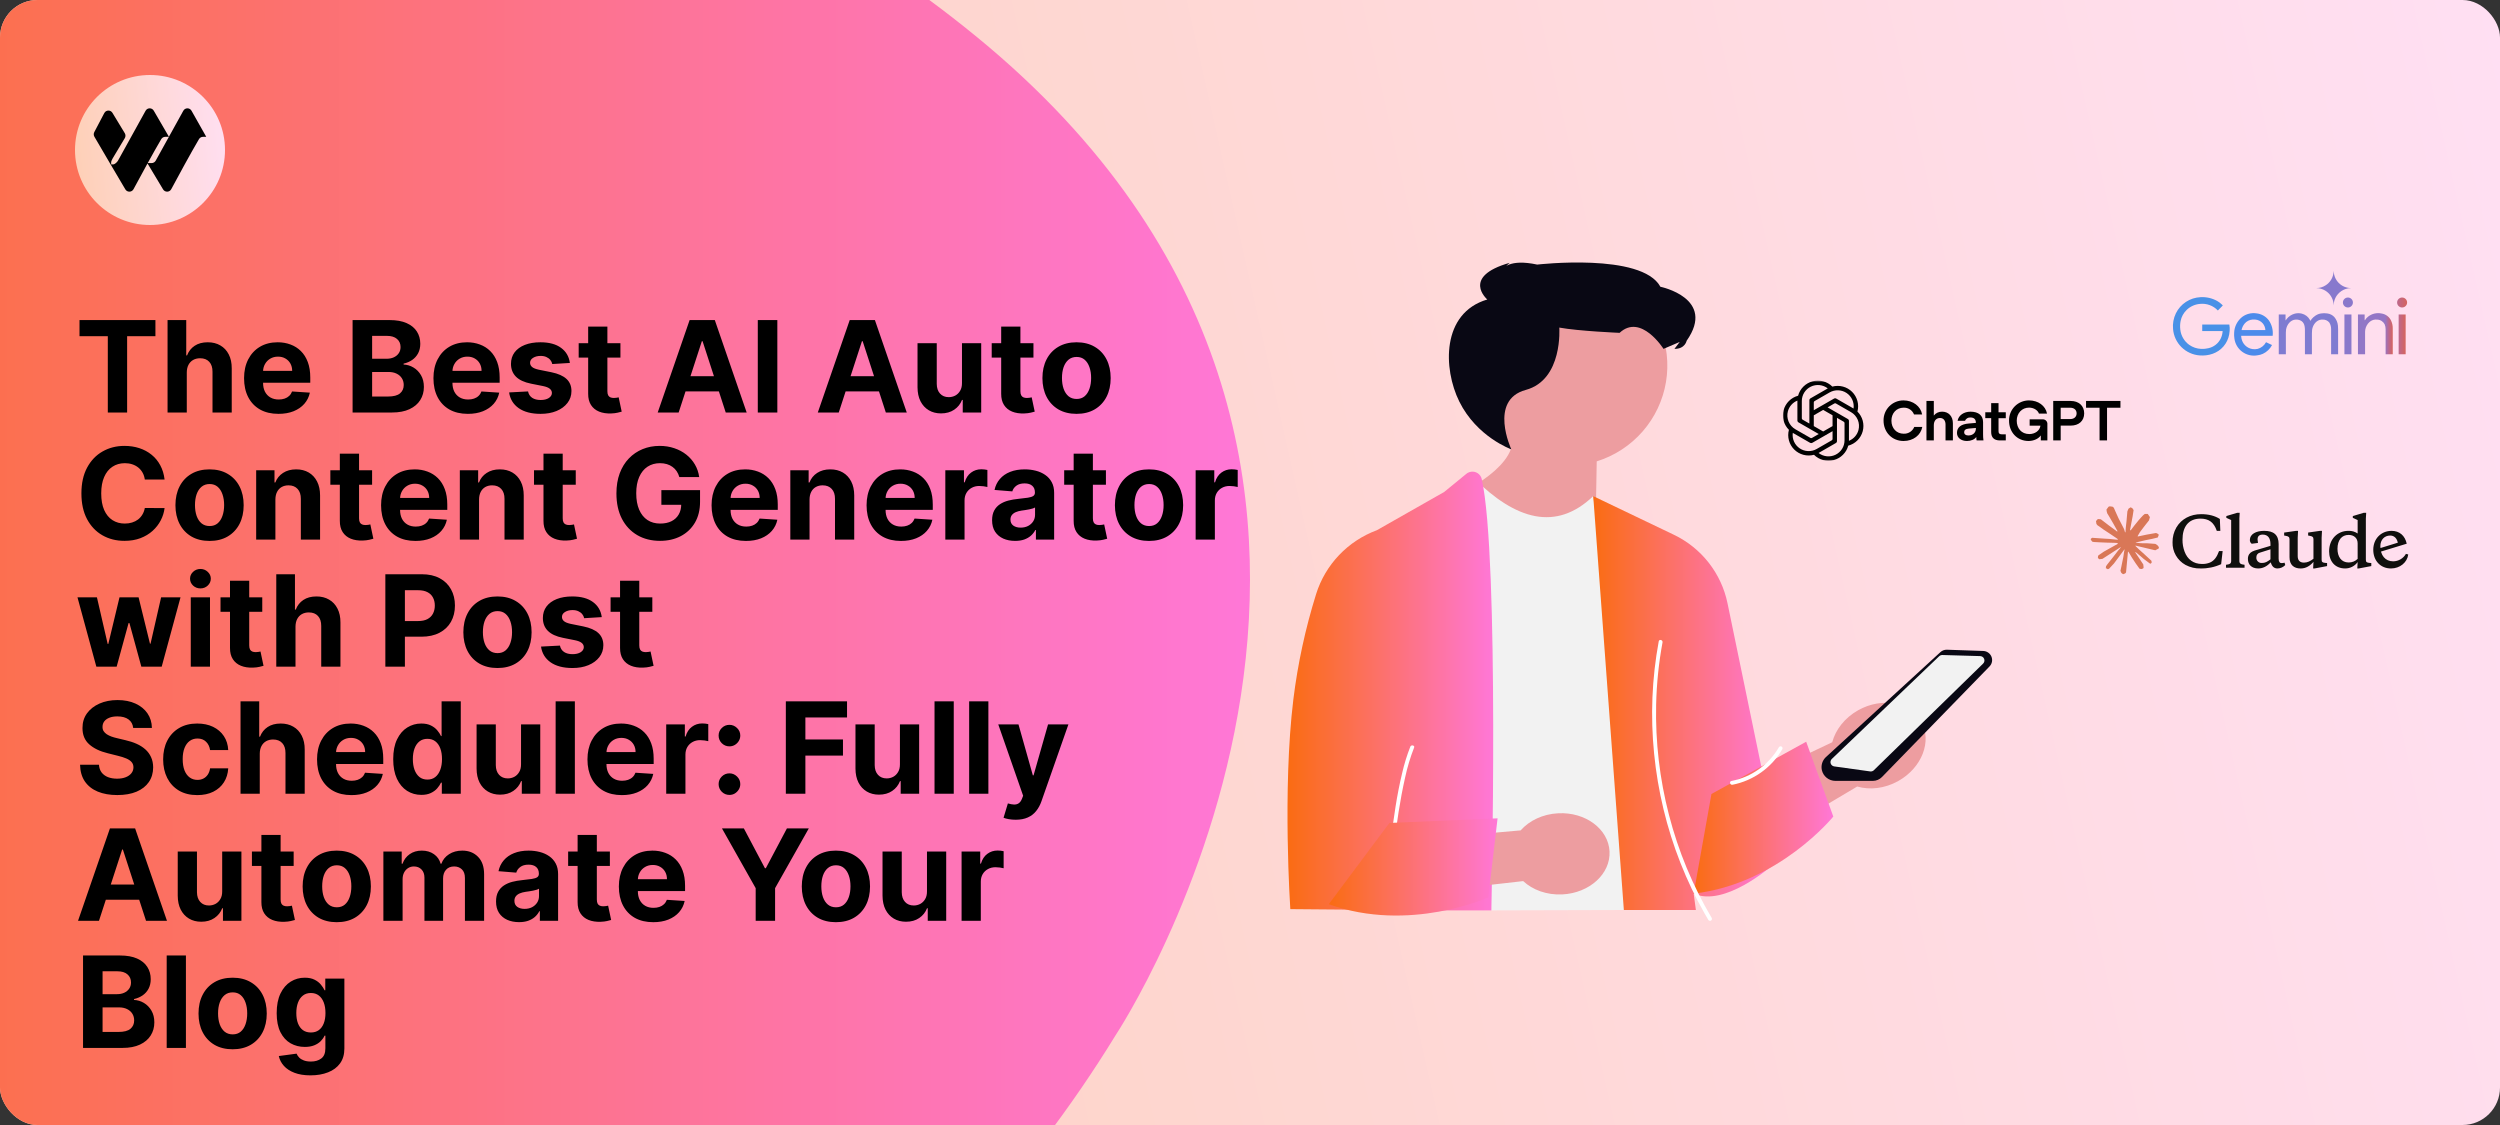
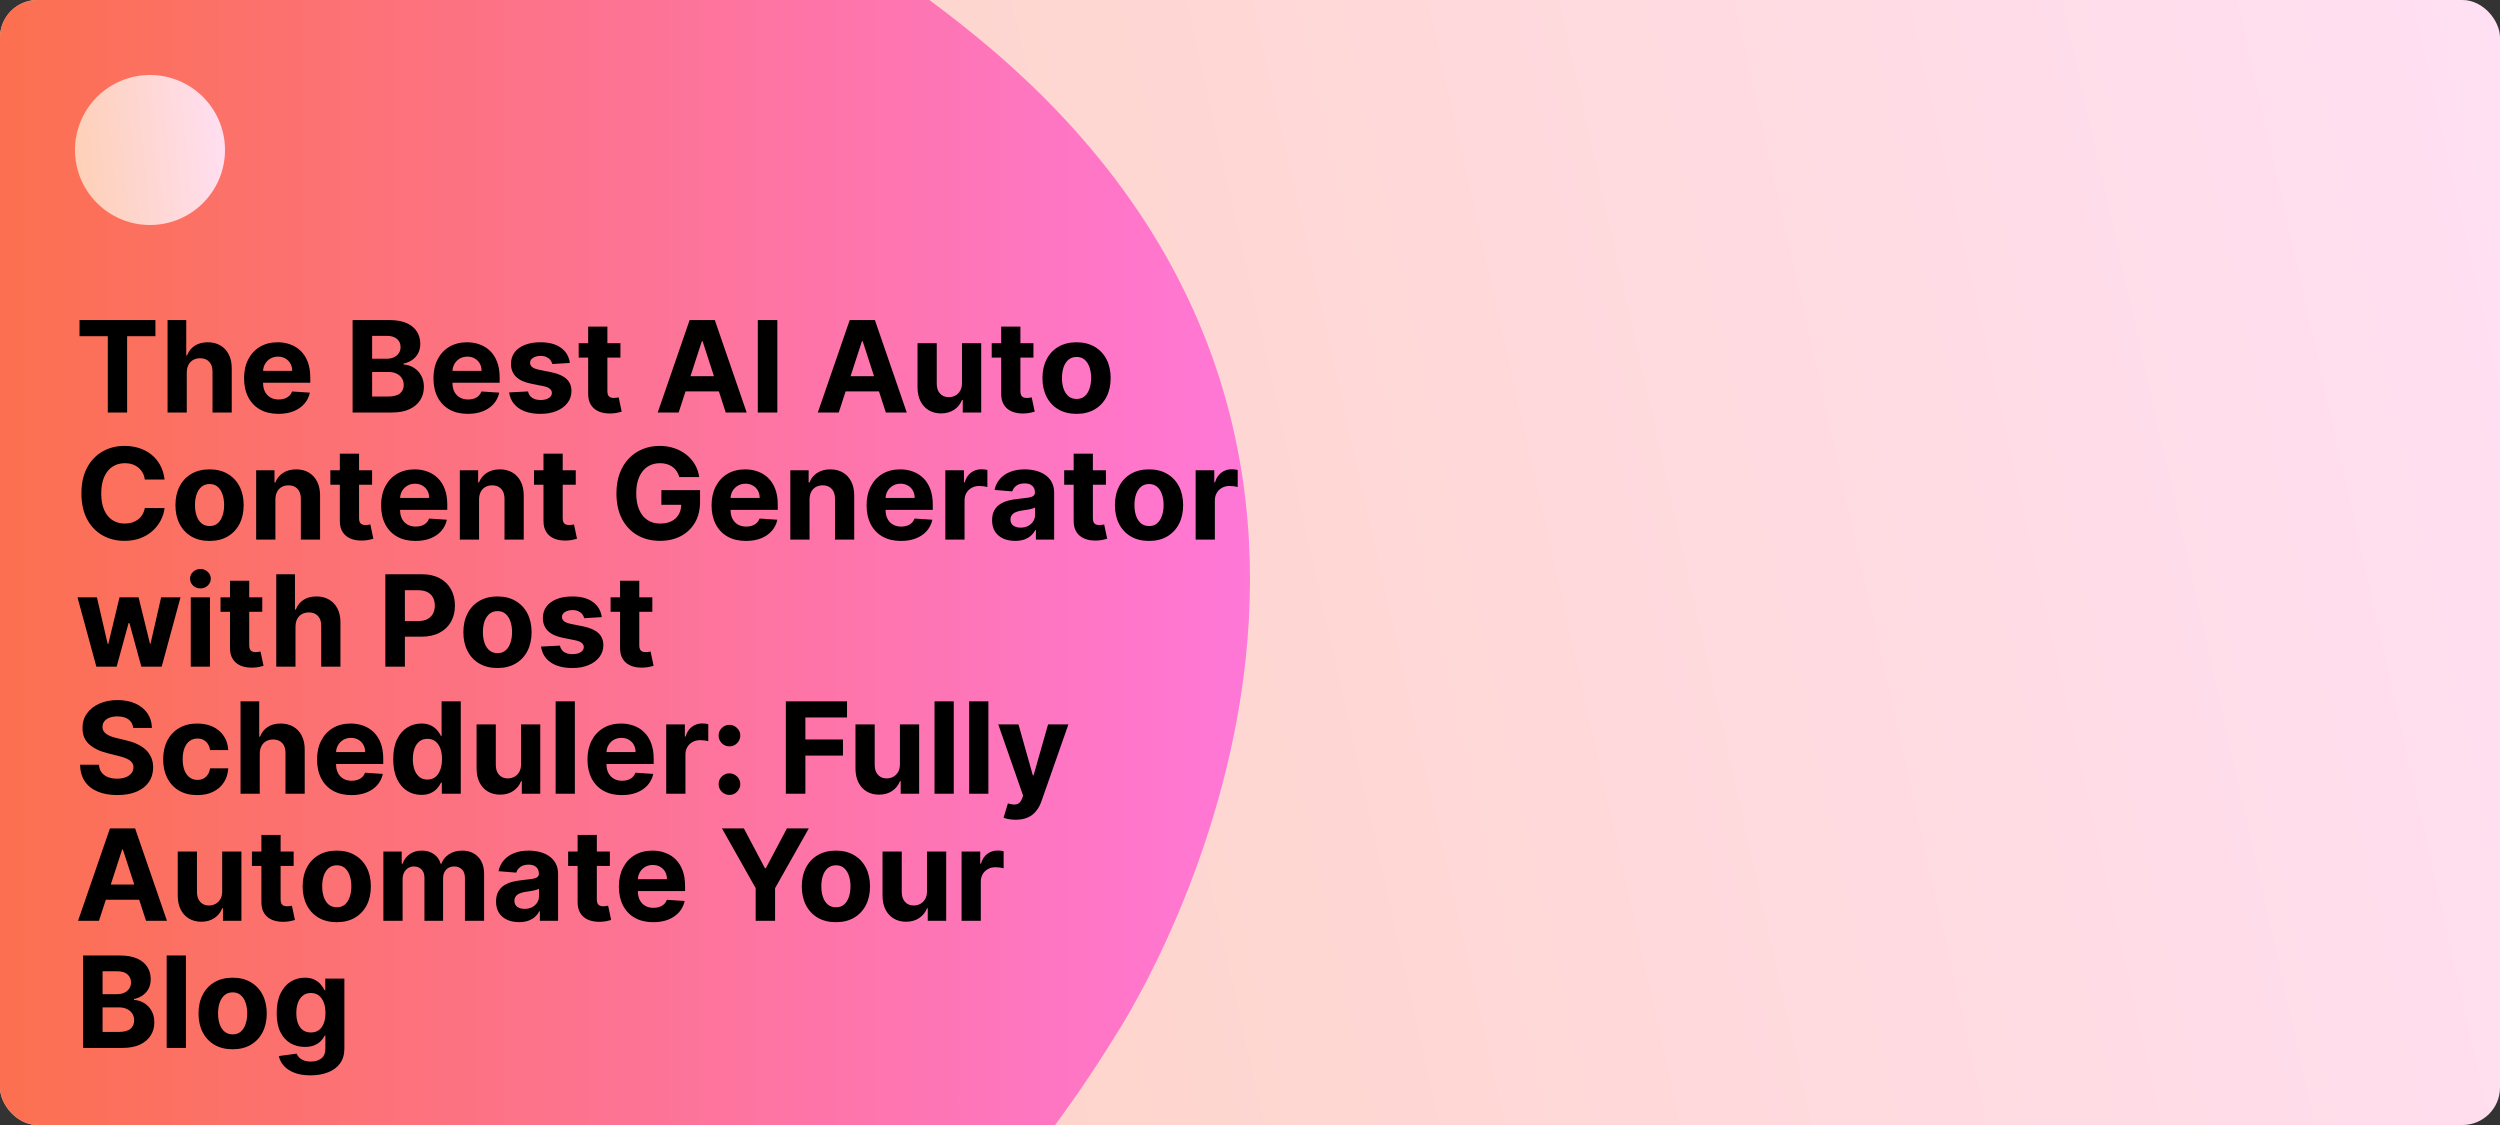
<svg xmlns="http://www.w3.org/2000/svg" width="1200" height="540" viewBox="0 0 1200 540" fill="none">
  <rect x="0" y="0" width="1200" height="540" fill="#333333" stroke="none" />
  <g clip-path="url(#clip0_47_515)">
    <rect width="1200" height="540" rx="18" fill="url(#paint0_linear_47_515)" />
    <path d="M-20.467 17.831C18.174 -16.541 219.965 -186.239 468.983 17.828C718 221.895 535.53 496.847 535.53 496.847C365.942 773.947 -65.549 947.94 -211.525 797.576C-357.501 647.211 -234.051 207.817 -20.467 17.831Z" fill="url(#paint1_linear_47_515)" />
    <g clip-path="url(#clip1_47_515)">
      <path d="M108 72C108 52.118 91.882 36 72 36C52.118 36 36 52.118 36 72C36 91.882 52.118 108 72 108C91.882 108 108 91.882 108 72Z" fill="url(#paint2_linear_47_515)" />
-       <path d="M87.989 53.171C88.85 51.617 91.057 51.608 91.93 53.154L99 65.676H97.442C96.653 65.676 95.921 66.088 95.516 66.774C91.547 73.495 85.305 85.027 82.203 90.803C81.367 92.359 79.18 92.407 78.271 90.894L70.805 78.45C68.224 83.135 65.724 87.765 64.092 90.803C63.257 92.359 61.069 92.407 60.161 90.894L52.718 78.278L45.316 65.637C44.914 64.95 44.894 64.099 45.265 63.393L50.07 54.245C50.93 52.691 53.137 52.682 54.01 54.228L59.95 64.028C60.354 64.776 60.315 65.691 59.848 66.4L54.104 75.981C53.856 76.357 53.353 77.443 53.353 77.895V78.921H54.289C55.109 78.921 56.235 77.829 56.636 77.105L69.879 53.171C70.739 51.617 72.946 51.608 73.82 53.154L81.083 65.653L79.332 65.676C78.542 65.676 77.811 66.088 77.406 66.774C75.55 69.916 73.199 74.112 70.903 78.278H72.771C73.59 78.278 74.346 77.829 74.746 77.105L87.989 53.171Z" fill="black" />
    </g>
    <path d="M38.166 161.37V153.636H74.602V161.37H61.02V198H51.748V161.37H38.166ZM89.657 178.764V198H80.429V153.636H89.397V170.598H89.787C90.537 168.634 91.751 167.096 93.426 165.984C95.101 164.857 97.202 164.294 99.729 164.294C102.04 164.294 104.055 164.799 105.773 165.81C107.506 166.807 108.849 168.244 109.802 170.121C110.77 171.984 111.246 174.215 111.232 176.815V198H102.004V178.461C102.018 176.41 101.498 174.815 100.444 173.674C99.404 172.533 97.946 171.962 96.069 171.962C94.812 171.962 93.7 172.23 92.733 172.764C91.779 173.298 91.028 174.078 90.48 175.103C89.945 176.114 89.671 177.335 89.657 178.764ZM133.657 198.65C130.235 198.65 127.289 197.957 124.819 196.57C122.364 195.17 120.473 193.191 119.144 190.635C117.815 188.064 117.151 185.025 117.151 181.515C117.151 178.093 117.815 175.089 119.144 172.504C120.473 169.919 122.343 167.904 124.754 166.46C127.18 165.016 130.025 164.294 133.289 164.294C135.484 164.294 137.528 164.648 139.419 165.355C141.326 166.049 142.986 167.096 144.402 168.496C145.831 169.897 146.943 171.659 147.738 173.782C148.532 175.89 148.929 178.36 148.929 181.19V183.725H120.834V178.006H140.243C140.243 176.677 139.954 175.5 139.376 174.475C138.799 173.45 137.997 172.648 136.972 172.071C135.961 171.479 134.784 171.183 133.441 171.183C132.04 171.183 130.798 171.507 129.715 172.157C128.646 172.793 127.809 173.652 127.202 174.735C126.596 175.804 126.285 176.995 126.271 178.309V183.746C126.271 185.393 126.574 186.815 127.18 188.014C127.801 189.212 128.675 190.137 129.802 190.787C130.928 191.436 132.264 191.761 133.809 191.761C134.834 191.761 135.773 191.617 136.625 191.328C137.477 191.039 138.206 190.606 138.813 190.028C139.419 189.451 139.882 188.743 140.199 187.906L148.734 188.469C148.301 190.519 147.413 192.31 146.07 193.841C144.741 195.357 143.023 196.541 140.914 197.393C138.82 198.231 136.401 198.65 133.657 198.65ZM169.243 198V153.636H187.005C190.269 153.636 192.991 154.12 195.172 155.088C197.353 156.055 198.992 157.398 200.089 159.117C201.187 160.821 201.735 162.785 201.735 165.009C201.735 166.742 201.389 168.265 200.696 169.58C200.002 170.879 199.049 171.948 197.836 172.786C196.638 173.609 195.266 174.194 193.721 174.54V174.973C195.41 175.046 196.991 175.522 198.464 176.403C199.952 177.284 201.158 178.519 202.082 180.107C203.006 181.681 203.468 183.559 203.468 185.739C203.468 188.093 202.884 190.194 201.714 192.043C200.558 193.877 198.847 195.328 196.58 196.397C194.313 197.466 191.518 198 188.197 198H169.243ZM178.622 190.332H186.269C188.883 190.332 190.789 189.833 191.988 188.837C193.186 187.826 193.786 186.483 193.786 184.808C193.786 183.58 193.489 182.497 192.897 181.559C192.305 180.62 191.46 179.883 190.363 179.349C189.28 178.815 187.987 178.548 186.485 178.548H178.622V190.332ZM178.622 172.201H185.576C186.861 172.201 188.002 171.977 188.998 171.529C190.009 171.067 190.803 170.417 191.381 169.58C191.973 168.742 192.269 167.738 192.269 166.569C192.269 164.966 191.699 163.673 190.558 162.691C189.431 161.709 187.828 161.218 185.749 161.218H178.622V172.201ZM224.562 198.65C221.139 198.65 218.193 197.957 215.724 196.57C213.269 195.17 211.377 193.191 210.048 190.635C208.72 188.064 208.055 185.025 208.055 181.515C208.055 178.093 208.72 175.089 210.048 172.504C211.377 169.919 213.247 167.904 215.659 166.46C218.085 165.016 220.93 164.294 224.193 164.294C226.389 164.294 228.432 164.648 230.324 165.355C232.23 166.049 233.891 167.096 235.306 168.496C236.736 169.897 237.848 171.659 238.642 173.782C239.436 175.89 239.833 178.36 239.833 181.19V183.725H211.738V178.006H231.147C231.147 176.677 230.858 175.5 230.28 174.475C229.703 173.45 228.901 172.648 227.876 172.071C226.865 171.479 225.688 171.183 224.345 171.183C222.944 171.183 221.702 171.507 220.619 172.157C219.551 172.793 218.713 173.652 218.106 174.735C217.5 175.804 217.189 176.995 217.175 178.309V183.746C217.175 185.393 217.478 186.815 218.085 188.014C218.706 189.212 219.579 190.137 220.706 190.787C221.832 191.436 223.168 191.761 224.713 191.761C225.739 191.761 226.677 191.617 227.529 191.328C228.381 191.039 229.111 190.606 229.717 190.028C230.324 189.451 230.786 188.743 231.104 187.906L239.638 188.469C239.205 190.519 238.317 192.31 236.974 193.841C235.645 195.357 233.927 196.541 231.818 197.393C229.724 198.231 227.306 198.65 224.562 198.65ZM273.539 174.215L265.091 174.735C264.947 174.013 264.636 173.363 264.16 172.786C263.683 172.193 263.055 171.724 262.275 171.377C261.51 171.016 260.593 170.836 259.524 170.836C258.094 170.836 256.889 171.139 255.907 171.746C254.925 172.338 254.434 173.132 254.434 174.129C254.434 174.923 254.751 175.594 255.387 176.143C256.022 176.692 257.112 177.132 258.658 177.464L264.68 178.678C267.914 179.342 270.326 180.411 271.915 181.884C273.503 183.357 274.297 185.292 274.297 187.689C274.297 189.87 273.655 191.783 272.37 193.429C271.099 195.076 269.351 196.361 267.127 197.285C264.918 198.195 262.369 198.65 259.481 198.65C255.076 198.65 251.567 197.733 248.953 195.899C246.354 194.05 244.83 191.538 244.382 188.36L253.459 187.884C253.733 189.227 254.397 190.252 255.452 190.96C256.506 191.653 257.856 192 259.502 192C261.12 192 262.42 191.689 263.402 191.068C264.398 190.433 264.903 189.617 264.918 188.62C264.903 187.783 264.55 187.097 263.856 186.562C263.163 186.014 262.095 185.595 260.65 185.306L254.888 184.158C251.639 183.508 249.22 182.382 247.632 180.779C246.058 179.176 245.271 177.132 245.271 174.648C245.271 172.511 245.848 170.67 247.003 169.125C248.173 167.579 249.812 166.388 251.921 165.55C254.044 164.713 256.527 164.294 259.372 164.294C263.575 164.294 266.882 165.182 269.294 166.958C271.72 168.735 273.135 171.154 273.539 174.215ZM297.806 164.727V171.659H277.769V164.727H297.806ZM282.318 156.756H291.546V187.776C291.546 188.628 291.676 189.292 291.936 189.768C292.196 190.231 292.557 190.556 293.019 190.743C293.495 190.931 294.044 191.025 294.665 191.025C295.098 191.025 295.532 190.989 295.965 190.917C296.398 190.83 296.73 190.765 296.961 190.722L298.413 197.588C297.951 197.733 297.301 197.899 296.463 198.087C295.625 198.289 294.607 198.412 293.409 198.455C291.185 198.542 289.235 198.246 287.56 197.567C285.899 196.888 284.607 195.834 283.683 194.404C282.758 192.974 282.303 191.169 282.318 188.989V156.756ZM325.755 198H315.704L331.019 153.636H343.107L358.4 198H348.349L337.236 163.774H336.89L325.755 198ZM325.127 180.562H348.869V187.884H325.127V180.562ZM373.119 153.636V198H363.74V153.636H373.119ZM402.601 198H392.55L407.865 153.636H419.952L435.246 198H425.195L414.082 163.774H413.735L402.601 198ZM401.973 180.562H425.714V187.884H401.973V180.562ZM461.749 183.833V164.727H470.977V198H462.117V191.956H461.771C461.02 193.906 459.771 195.473 458.023 196.657C456.29 197.841 454.175 198.433 451.676 198.433C449.452 198.433 447.495 197.928 445.806 196.917C444.116 195.906 442.795 194.469 441.842 192.606C440.903 190.743 440.426 188.512 440.412 185.913V164.727H449.64V184.266C449.654 186.23 450.182 187.783 451.221 188.924C452.261 190.065 453.655 190.635 455.402 190.635C456.514 190.635 457.554 190.382 458.521 189.877C459.489 189.357 460.269 188.592 460.861 187.581C461.467 186.57 461.763 185.321 461.749 183.833ZM496.056 164.727V171.659H476.019V164.727H496.056ZM480.568 156.756H489.796V187.776C489.796 188.628 489.926 189.292 490.186 189.768C490.446 190.231 490.807 190.556 491.269 190.743C491.745 190.931 492.294 191.025 492.915 191.025C493.348 191.025 493.782 190.989 494.215 190.917C494.648 190.83 494.98 190.765 495.211 190.722L496.663 197.588C496.201 197.733 495.551 197.899 494.713 198.087C493.875 198.289 492.857 198.412 491.659 198.455C489.435 198.542 487.485 198.246 485.81 197.567C484.149 196.888 482.857 195.834 481.933 194.404C481.008 192.974 480.553 191.169 480.568 188.989V156.756ZM516.743 198.65C513.378 198.65 510.469 197.935 508.013 196.505C505.573 195.061 503.688 193.054 502.36 190.483C501.031 187.898 500.367 184.902 500.367 181.494C500.367 178.057 501.031 175.053 502.36 172.482C503.688 169.897 505.573 167.89 508.013 166.46C510.469 165.016 513.378 164.294 516.743 164.294C520.108 164.294 523.011 165.016 525.451 166.46C527.906 167.89 529.798 169.897 531.127 172.482C532.455 175.053 533.12 178.057 533.12 181.494C533.12 184.902 532.455 187.898 531.127 190.483C529.798 193.054 527.906 195.061 525.451 196.505C523.011 197.935 520.108 198.65 516.743 198.65ZM516.787 191.501C518.317 191.501 519.595 191.068 520.621 190.202C521.646 189.321 522.419 188.122 522.939 186.606C523.473 185.089 523.74 183.364 523.74 181.429C523.74 179.493 523.473 177.768 522.939 176.251C522.419 174.735 521.646 173.536 520.621 172.656C519.595 171.775 518.317 171.334 516.787 171.334C515.241 171.334 513.942 171.775 512.887 172.656C511.848 173.536 511.061 174.735 510.526 176.251C510.006 177.768 509.746 179.493 509.746 181.429C509.746 183.364 510.006 185.089 510.526 186.606C511.061 188.122 511.848 189.321 512.887 190.202C513.942 191.068 515.241 191.501 516.787 191.501ZM78.999 230.168H69.511C69.338 228.94 68.984 227.85 68.45 226.897C67.915 225.929 67.229 225.106 66.392 224.428C65.554 223.749 64.587 223.229 63.489 222.868C62.406 222.507 61.229 222.326 59.958 222.326C57.662 222.326 55.662 222.897 53.958 224.038C52.254 225.164 50.932 226.81 49.994 228.977C49.055 231.128 48.586 233.742 48.586 236.818C48.586 239.981 49.055 242.638 49.994 244.79C50.947 246.942 52.275 248.566 53.979 249.664C55.684 250.761 57.655 251.31 59.893 251.31C61.15 251.31 62.312 251.144 63.381 250.812C64.464 250.48 65.424 249.996 66.262 249.36C67.099 248.711 67.793 247.924 68.341 246.999C68.904 246.075 69.294 245.021 69.511 243.837L78.999 243.88C78.753 245.916 78.14 247.88 77.158 249.772C76.19 251.649 74.883 253.332 73.237 254.819C71.605 256.292 69.655 257.462 67.388 258.328C65.135 259.181 62.586 259.607 59.742 259.607C55.785 259.607 52.246 258.711 49.127 256.92C46.022 255.13 43.567 252.538 41.762 249.144C39.971 245.75 39.076 241.642 39.076 236.818C39.076 231.98 39.986 227.865 41.805 224.471C43.625 221.077 46.094 218.492 49.214 216.716C52.333 214.925 55.842 214.03 59.742 214.03C62.312 214.03 64.695 214.391 66.89 215.113C69.099 215.835 71.056 216.889 72.76 218.276C74.464 219.647 75.851 221.33 76.919 223.323C78.002 225.316 78.696 227.597 78.999 230.168ZM100.585 259.65C97.22 259.65 94.31 258.935 91.855 257.505C89.415 256.061 87.53 254.054 86.201 251.483C84.873 248.898 84.209 245.902 84.209 242.494C84.209 239.057 84.873 236.053 86.201 233.482C87.53 230.897 89.415 228.89 91.855 227.46C94.31 226.016 97.22 225.294 100.585 225.294C103.95 225.294 106.853 226.016 109.293 227.46C111.748 228.89 113.64 230.897 114.969 233.482C116.297 236.053 116.961 239.057 116.961 242.494C116.961 245.902 116.297 248.898 114.969 251.483C113.64 254.054 111.748 256.061 109.293 257.505C106.853 258.935 103.95 259.65 100.585 259.65ZM100.628 252.501C102.159 252.501 103.437 252.068 104.463 251.202C105.488 250.321 106.26 249.122 106.78 247.606C107.315 246.089 107.582 244.364 107.582 242.429C107.582 240.493 107.315 238.768 106.78 237.251C106.26 235.735 105.488 234.536 104.463 233.656C103.437 232.775 102.159 232.334 100.628 232.334C99.083 232.334 97.783 232.775 96.729 233.656C95.689 234.536 94.902 235.735 94.368 237.251C93.848 238.768 93.588 240.493 93.588 242.429C93.588 244.364 93.848 246.089 94.368 247.606C94.902 249.122 95.689 250.321 96.729 251.202C97.783 252.068 99.083 252.501 100.628 252.501ZM132.19 239.764V259H122.962V225.727H131.757V231.598H132.146C132.883 229.663 134.118 228.132 135.851 227.005C137.584 225.864 139.685 225.294 142.154 225.294C144.465 225.294 146.479 225.799 148.198 226.81C149.916 227.821 151.252 229.265 152.205 231.143C153.159 233.006 153.635 235.23 153.635 237.815V259H144.407V239.461C144.422 237.425 143.902 235.836 142.847 234.695C141.793 233.54 140.342 232.962 138.493 232.962C137.251 232.962 136.154 233.23 135.201 233.764C134.262 234.298 133.526 235.078 132.991 236.103C132.471 237.114 132.204 238.335 132.19 239.764ZM178.606 225.727V232.659H158.569V225.727H178.606ZM163.118 217.756H172.346V248.776C172.346 249.628 172.476 250.292 172.736 250.768C172.995 251.231 173.357 251.556 173.819 251.743C174.295 251.931 174.844 252.025 175.465 252.025C175.898 252.025 176.331 251.989 176.765 251.917C177.198 251.83 177.53 251.765 177.761 251.722L179.212 258.588C178.75 258.733 178.1 258.899 177.263 259.087C176.425 259.289 175.407 259.412 174.209 259.455C171.985 259.542 170.035 259.246 168.36 258.567C166.699 257.888 165.407 256.834 164.482 255.404C163.558 253.974 163.103 252.169 163.118 249.989V217.756ZM199.423 259.65C196 259.65 193.054 258.957 190.585 257.57C188.13 256.17 186.238 254.191 184.91 251.635C183.581 249.064 182.917 246.025 182.917 242.515C182.917 239.093 183.581 236.089 184.91 233.504C186.238 230.919 188.108 228.904 190.52 227.46C192.946 226.016 195.791 225.294 199.055 225.294C201.25 225.294 203.293 225.648 205.185 226.355C207.091 227.049 208.752 228.096 210.167 229.496C211.597 230.897 212.709 232.659 213.503 234.782C214.298 236.89 214.695 239.36 214.695 242.19V244.725H186.599V239.006H206.008C206.008 237.677 205.719 236.5 205.142 235.475C204.564 234.45 203.763 233.648 202.737 233.071C201.726 232.479 200.549 232.183 199.206 232.183C197.806 232.183 196.564 232.507 195.481 233.157C194.412 233.793 193.574 234.652 192.968 235.735C192.361 236.804 192.051 237.995 192.036 239.309V244.746C192.036 246.393 192.34 247.815 192.946 249.014C193.567 250.212 194.441 251.137 195.567 251.787C196.694 252.436 198.029 252.761 199.575 252.761C200.6 252.761 201.539 252.617 202.391 252.328C203.243 252.039 203.972 251.606 204.579 251.028C205.185 250.451 205.647 249.743 205.965 248.906L214.5 249.469C214.066 251.519 213.178 253.31 211.835 254.841C210.507 256.357 208.788 257.541 206.68 258.393C204.586 259.231 202.167 259.65 199.423 259.65ZM229.945 239.764V259H220.717V225.727H229.511V231.598H229.901C230.638 229.663 231.873 228.132 233.606 227.005C235.339 225.864 237.44 225.294 239.909 225.294C242.22 225.294 244.234 225.799 245.953 226.81C247.671 227.821 249.007 229.265 249.96 231.143C250.913 233.006 251.39 235.23 251.39 237.815V259H242.162V239.461C242.176 237.425 241.657 235.836 240.602 234.695C239.548 233.54 238.097 232.962 236.248 232.962C235.006 232.962 233.909 233.23 232.956 233.764C232.017 234.298 231.281 235.078 230.746 236.103C230.226 237.114 229.959 238.335 229.945 239.764ZM276.361 225.727V232.659H256.324V225.727H276.361ZM260.873 217.756H270.1V248.776C270.1 249.628 270.23 250.292 270.49 250.768C270.75 251.231 271.111 251.556 271.574 251.743C272.05 251.931 272.599 252.025 273.22 252.025C273.653 252.025 274.086 251.989 274.52 251.917C274.953 251.83 275.285 251.765 275.516 251.722L276.967 258.588C276.505 258.733 275.855 258.899 275.018 259.087C274.18 259.289 273.162 259.412 271.963 259.455C269.739 259.542 267.79 259.246 266.115 258.567C264.454 257.888 263.161 256.834 262.237 255.404C261.313 253.974 260.858 252.169 260.873 249.989V217.756ZM326.08 228.977C325.777 227.922 325.351 226.991 324.802 226.182C324.254 225.359 323.582 224.666 322.788 224.103C322.008 223.525 321.113 223.085 320.102 222.781C319.105 222.478 318 222.326 316.787 222.326C314.52 222.326 312.527 222.89 310.809 224.016C309.105 225.142 307.776 226.781 306.823 228.933C305.87 231.071 305.393 233.684 305.393 236.775C305.393 239.865 305.863 242.494 306.801 244.66C307.74 246.826 309.069 248.48 310.787 249.62C312.506 250.747 314.535 251.31 316.874 251.31C318.997 251.31 320.809 250.935 322.311 250.184C323.828 249.418 324.983 248.342 325.777 246.956C326.586 245.57 326.99 243.931 326.99 242.039L328.896 242.32H317.459V235.259H336.023V240.847C336.023 244.746 335.2 248.097 333.554 250.898C331.907 253.686 329.64 255.837 326.752 257.354C323.864 258.856 320.557 259.607 316.831 259.607C312.672 259.607 309.018 258.69 305.87 256.855C302.722 255.007 300.267 252.386 298.505 248.992C296.757 245.584 295.884 241.54 295.884 236.862C295.884 233.266 296.403 230.06 297.443 227.244C298.497 224.413 299.97 222.016 301.862 220.052C303.754 218.088 305.956 216.593 308.469 215.568C310.982 214.542 313.704 214.03 316.636 214.03C319.149 214.03 321.488 214.398 323.654 215.135C325.82 215.857 327.741 216.882 329.416 218.211C331.106 219.539 332.485 221.12 333.554 222.955C334.622 224.774 335.308 226.781 335.612 228.977H326.08ZM358.059 259.65C354.636 259.65 351.69 258.957 349.221 257.57C346.766 256.17 344.874 254.191 343.545 251.635C342.217 249.064 341.552 246.025 341.552 242.515C341.552 239.093 342.217 236.089 343.545 233.504C344.874 230.919 346.744 228.904 349.156 227.46C351.582 226.016 354.427 225.294 357.691 225.294C359.886 225.294 361.929 225.648 363.821 226.355C365.727 227.049 367.388 228.096 368.803 229.496C370.233 230.897 371.345 232.659 372.139 234.782C372.933 236.89 373.33 239.36 373.33 242.19V244.725H345.235V239.006H364.644C364.644 237.677 364.355 236.5 363.778 235.475C363.2 234.45 362.398 233.648 361.373 233.071C360.362 232.479 359.185 232.183 357.842 232.183C356.441 232.183 355.199 232.507 354.116 233.157C353.048 233.793 352.21 234.652 351.604 235.735C350.997 236.804 350.686 237.995 350.672 239.309V244.746C350.672 246.393 350.975 247.815 351.582 249.014C352.203 250.212 353.077 251.137 354.203 251.787C355.329 252.436 356.665 252.761 358.21 252.761C359.236 252.761 360.174 252.617 361.026 252.328C361.878 252.039 362.608 251.606 363.214 251.028C363.821 250.451 364.283 249.743 364.601 248.906L373.135 249.469C372.702 251.519 371.814 253.31 370.471 254.841C369.142 256.357 367.424 257.541 365.316 258.393C363.222 259.231 360.803 259.65 358.059 259.65ZM388.58 239.764V259H379.352V225.727H388.147V231.598H388.537C389.274 229.663 390.508 228.132 392.241 227.005C393.974 225.864 396.075 225.294 398.545 225.294C400.856 225.294 402.87 225.799 404.589 226.81C406.307 227.821 407.643 229.265 408.596 231.143C409.549 233.006 410.026 235.23 410.026 237.815V259H400.798V239.461C400.812 237.425 400.292 235.836 399.238 234.695C398.184 233.54 396.733 232.962 394.884 232.962C393.642 232.962 392.545 233.23 391.591 233.764C390.653 234.298 389.916 235.078 389.382 236.103C388.862 237.114 388.595 238.335 388.58 239.764ZM432.462 259.65C429.04 259.65 426.093 258.957 423.624 257.57C421.169 256.17 419.277 254.191 417.949 251.635C416.62 249.064 415.956 246.025 415.956 242.515C415.956 239.093 416.62 236.089 417.949 233.504C419.277 230.919 421.147 228.904 423.559 227.46C425.985 226.016 428.83 225.294 432.094 225.294C434.289 225.294 436.332 225.648 438.224 226.355C440.13 227.049 441.791 228.096 443.206 229.496C444.636 230.897 445.748 232.659 446.542 234.782C447.337 236.89 447.734 239.36 447.734 242.19V244.725H419.638V239.006H439.047C439.047 237.677 438.758 236.5 438.181 235.475C437.603 234.45 436.802 233.648 435.776 233.071C434.765 232.479 433.589 232.183 432.245 232.183C430.845 232.183 429.603 232.507 428.52 233.157C427.451 233.793 426.613 234.652 426.007 235.735C425.4 236.804 425.09 237.995 425.075 239.309V244.746C425.075 246.393 425.379 247.815 425.985 249.014C426.606 250.212 427.48 251.137 428.606 251.787C429.733 252.436 431.069 252.761 432.614 252.761C433.639 252.761 434.578 252.617 435.43 252.328C436.282 252.039 437.011 251.606 437.618 251.028C438.224 250.451 438.686 249.743 439.004 248.906L447.539 249.469C447.106 251.519 446.217 253.31 444.874 254.841C443.546 256.357 441.827 257.541 439.719 258.393C437.625 259.231 435.206 259.65 432.462 259.65ZM453.756 259V225.727H462.702V231.533H463.049C463.655 229.468 464.673 227.908 466.103 226.854C467.533 225.785 469.179 225.251 471.042 225.251C471.504 225.251 472.002 225.28 472.537 225.337C473.071 225.395 473.54 225.475 473.945 225.576V233.764C473.511 233.634 472.912 233.518 472.147 233.417C471.381 233.316 470.681 233.266 470.046 233.266C468.688 233.266 467.475 233.562 466.406 234.154C465.352 234.731 464.515 235.54 463.894 236.58C463.287 237.62 462.984 238.818 462.984 240.176V259H453.756ZM487.251 259.628C485.128 259.628 483.236 259.26 481.575 258.523C479.914 257.772 478.6 256.668 477.633 255.209C476.68 253.736 476.203 251.902 476.203 249.707C476.203 247.859 476.542 246.306 477.221 245.05C477.9 243.793 478.824 242.782 479.994 242.017C481.164 241.252 482.492 240.674 483.98 240.284C485.481 239.894 487.056 239.62 488.702 239.461C490.637 239.259 492.197 239.071 493.381 238.898C494.565 238.71 495.424 238.436 495.959 238.075C496.493 237.714 496.76 237.179 496.76 236.472V236.342C496.76 234.97 496.327 233.908 495.46 233.157C494.608 232.406 493.395 232.031 491.821 232.031C490.16 232.031 488.839 232.399 487.857 233.136C486.875 233.858 486.225 234.768 485.907 235.865L477.373 235.172C477.806 233.15 478.658 231.403 479.929 229.93C481.2 228.442 482.839 227.301 484.846 226.507C486.868 225.698 489.207 225.294 491.865 225.294C493.713 225.294 495.482 225.511 497.172 225.944C498.876 226.377 500.385 227.049 501.699 227.958C503.028 228.868 504.075 230.038 504.84 231.468C505.605 232.883 505.988 234.58 505.988 236.558V259H497.237V254.386H496.977C496.442 255.426 495.728 256.343 494.832 257.137C493.937 257.917 492.861 258.531 491.605 258.978C490.348 259.412 488.897 259.628 487.251 259.628ZM489.893 253.26C491.251 253.26 492.449 252.992 493.489 252.458C494.529 251.909 495.345 251.173 495.937 250.249C496.529 249.324 496.825 248.277 496.825 247.108V243.577C496.536 243.764 496.139 243.938 495.634 244.097C495.143 244.241 494.587 244.378 493.966 244.508C493.345 244.624 492.724 244.732 492.103 244.833C491.482 244.92 490.919 244.999 490.413 245.071C489.33 245.23 488.384 245.483 487.575 245.83C486.767 246.176 486.139 246.645 485.691 247.238C485.243 247.815 485.019 248.537 485.019 249.404C485.019 250.66 485.474 251.621 486.384 252.285C487.308 252.935 488.478 253.26 489.893 253.26ZM530.845 225.727V232.659H510.808V225.727H530.845ZM515.357 217.756H524.585V248.776C524.585 249.628 524.715 250.292 524.975 250.768C525.235 251.231 525.596 251.556 526.058 251.743C526.534 251.931 527.083 252.025 527.704 252.025C528.137 252.025 528.571 251.989 529.004 251.917C529.437 251.83 529.769 251.765 530 251.722L531.452 258.588C530.99 258.733 530.34 258.899 529.502 259.087C528.665 259.289 527.646 259.412 526.448 259.455C524.224 259.542 522.274 259.246 520.599 258.567C518.938 257.888 517.646 256.834 516.722 255.404C515.797 253.974 515.342 252.169 515.357 249.989V217.756ZM551.532 259.65C548.167 259.65 545.258 258.935 542.803 257.505C540.362 256.061 538.477 254.054 537.149 251.483C535.82 248.898 535.156 245.902 535.156 242.494C535.156 239.057 535.82 236.053 537.149 233.482C538.477 230.897 540.362 228.89 542.803 227.46C545.258 226.016 548.167 225.294 551.532 225.294C554.897 225.294 557.8 226.016 560.24 227.46C562.695 228.89 564.587 230.897 565.916 233.482C567.244 236.053 567.909 239.057 567.909 242.494C567.909 245.902 567.244 248.898 565.916 251.483C564.587 254.054 562.695 256.061 560.24 257.505C557.8 258.935 554.897 259.65 551.532 259.65ZM551.576 252.501C553.106 252.501 554.384 252.068 555.41 251.202C556.435 250.321 557.208 249.122 557.728 247.606C558.262 246.089 558.529 244.364 558.529 242.429C558.529 240.493 558.262 238.768 557.728 237.251C557.208 235.735 556.435 234.536 555.41 233.656C554.384 232.775 553.106 232.334 551.576 232.334C550.03 232.334 548.731 232.775 547.676 233.656C546.637 234.536 545.85 235.735 545.315 237.251C544.795 238.768 544.536 240.493 544.536 242.429C544.536 244.364 544.795 246.089 545.315 247.606C545.85 249.122 546.637 250.321 547.676 251.202C548.731 252.068 550.03 252.501 551.576 252.501ZM573.909 259V225.727H582.855V231.533H583.202C583.809 229.468 584.827 227.908 586.256 226.854C587.686 225.785 589.332 225.251 591.195 225.251C591.657 225.251 592.156 225.28 592.69 225.337C593.224 225.395 593.694 225.475 594.098 225.576V233.764C593.665 233.634 593.065 233.518 592.3 233.417C591.535 233.316 590.834 233.266 590.199 233.266C588.841 233.266 587.628 233.562 586.56 234.154C585.505 234.731 584.668 235.54 584.047 236.58C583.44 237.62 583.137 238.818 583.137 240.176V259H573.909ZM46.246 320L37.191 286.727H46.528L51.683 309.082H51.986L57.359 286.727H66.522L71.981 308.952H72.262L77.331 286.727H86.646L77.613 320H67.843L62.124 299.075H61.713L55.994 320H46.246ZM91.568 320V286.727H100.796V320H91.568ZM96.204 282.438C94.832 282.438 93.655 281.983 92.673 281.074C91.706 280.149 91.222 279.045 91.222 277.759C91.222 276.488 91.706 275.398 92.673 274.488C93.655 273.564 94.832 273.102 96.204 273.102C97.576 273.102 98.746 273.564 99.713 274.488C100.695 275.398 101.186 276.488 101.186 277.759C101.186 279.045 100.695 280.149 99.713 281.074C98.746 281.983 97.576 282.438 96.204 282.438ZM125.886 286.727V293.659H105.849V286.727H125.886ZM110.398 278.756H119.626V309.776C119.626 310.628 119.756 311.292 120.016 311.768C120.276 312.231 120.637 312.556 121.099 312.743C121.575 312.931 122.124 313.025 122.745 313.025C123.178 313.025 123.612 312.989 124.045 312.917C124.478 312.83 124.81 312.765 125.041 312.722L126.493 319.588C126.031 319.733 125.381 319.899 124.543 320.087C123.706 320.289 122.687 320.412 121.489 320.455C119.265 320.542 117.315 320.246 115.64 319.567C113.979 318.888 112.687 317.834 111.763 316.404C110.838 314.974 110.383 313.169 110.398 310.989V278.756ZM141.84 300.764V320H132.612V275.636H141.58V292.598H141.97C142.721 290.634 143.934 289.096 145.609 287.984C147.285 286.857 149.386 286.294 151.913 286.294C154.224 286.294 156.238 286.799 157.957 287.81C159.69 288.807 161.033 290.244 161.986 292.121C162.953 293.984 163.43 296.215 163.415 298.815V320H154.188V300.461C154.202 298.41 153.682 296.815 152.628 295.674C151.588 294.533 150.129 293.962 148.252 293.962C146.996 293.962 145.884 294.23 144.916 294.764C143.963 295.298 143.212 296.078 142.663 297.103C142.129 298.114 141.855 299.335 141.84 300.764ZM184.969 320V275.636H202.472C205.837 275.636 208.703 276.279 211.072 277.564C213.44 278.835 215.245 280.604 216.487 282.871C217.744 285.124 218.372 287.724 218.372 290.67C218.372 293.616 217.736 296.215 216.466 298.468C215.195 300.721 213.353 302.475 210.942 303.732C208.545 304.988 205.642 305.616 202.234 305.616H191.078V298.1H200.717C202.522 298.1 204.01 297.789 205.18 297.168C206.364 296.533 207.245 295.659 207.822 294.547C208.415 293.421 208.711 292.128 208.711 290.67C208.711 289.197 208.415 287.911 207.822 286.814C207.245 285.702 206.364 284.843 205.18 284.236C203.996 283.615 202.494 283.305 200.674 283.305H194.349V320H184.969ZM238.788 320.65C235.423 320.65 232.513 319.935 230.058 318.505C227.618 317.061 225.733 315.054 224.405 312.483C223.076 309.898 222.412 306.902 222.412 303.494C222.412 300.057 223.076 297.053 224.405 294.482C225.733 291.897 227.618 289.89 230.058 288.46C232.513 287.016 235.423 286.294 238.788 286.294C242.153 286.294 245.056 287.016 247.496 288.46C249.951 289.89 251.843 291.897 253.172 294.482C254.5 297.053 255.165 300.057 255.165 303.494C255.165 306.902 254.5 309.898 253.172 312.483C251.843 315.054 249.951 317.061 247.496 318.505C245.056 319.935 242.153 320.65 238.788 320.65ZM238.831 313.501C240.362 313.501 241.64 313.068 242.666 312.202C243.691 311.321 244.464 310.122 244.983 308.606C245.518 307.089 245.785 305.364 245.785 303.429C245.785 301.493 245.518 299.768 244.983 298.251C244.464 296.735 243.691 295.536 242.666 294.656C241.64 293.775 240.362 293.334 238.831 293.334C237.286 293.334 235.987 293.775 234.932 294.656C233.893 295.536 233.106 296.735 232.571 298.251C232.051 299.768 231.791 301.493 231.791 303.429C231.791 305.364 232.051 307.089 232.571 308.606C233.106 310.122 233.893 311.321 234.932 312.202C235.987 313.068 237.286 313.501 238.831 313.501ZM288.849 296.215L280.401 296.735C280.256 296.013 279.946 295.363 279.469 294.786C278.993 294.193 278.365 293.724 277.585 293.377C276.819 293.016 275.902 292.836 274.834 292.836C273.404 292.836 272.198 293.139 271.216 293.746C270.234 294.338 269.743 295.132 269.743 296.129C269.743 296.923 270.061 297.594 270.696 298.143C271.332 298.692 272.422 299.132 273.967 299.464L279.989 300.678C283.224 301.342 285.636 302.411 287.224 303.884C288.813 305.357 289.607 307.292 289.607 309.689C289.607 311.87 288.964 313.783 287.679 315.429C286.408 317.076 284.661 318.361 282.437 319.285C280.227 320.195 277.679 320.65 274.79 320.65C270.386 320.65 266.876 319.733 264.263 317.899C261.663 316.05 260.14 313.538 259.692 310.36L268.768 309.884C269.043 311.227 269.707 312.252 270.761 312.96C271.815 313.653 273.166 314 274.812 314C276.429 314 277.729 313.689 278.711 313.068C279.708 312.433 280.213 311.617 280.227 310.62C280.213 309.783 279.859 309.097 279.166 308.562C278.473 308.014 277.404 307.595 275.96 307.306L270.198 306.158C266.949 305.508 264.53 304.382 262.941 302.779C261.367 301.176 260.58 299.132 260.58 296.648C260.58 294.511 261.158 292.67 262.313 291.125C263.483 289.579 265.122 288.388 267.23 287.55C269.353 286.713 271.837 286.294 274.682 286.294C278.884 286.294 282.191 287.182 284.603 288.958C287.029 290.735 288.445 293.154 288.849 296.215ZM313.116 286.727V293.659H293.078V286.727H313.116ZM297.627 278.756H306.855V309.776C306.855 310.628 306.985 311.292 307.245 311.768C307.505 312.231 307.866 312.556 308.328 312.743C308.805 312.931 309.354 313.025 309.975 313.025C310.408 313.025 310.841 312.989 311.274 312.917C311.708 312.83 312.04 312.765 312.271 312.722L313.722 319.588C313.26 319.733 312.61 319.899 311.773 320.087C310.935 320.289 309.917 320.412 308.718 320.455C306.494 320.542 304.545 320.246 302.87 319.567C301.209 318.888 299.916 317.834 298.992 316.404C298.068 314.974 297.613 313.169 297.627 310.989V278.756ZM63.922 349.395C63.749 347.648 63.005 346.29 61.691 345.323C60.377 344.355 58.593 343.871 56.341 343.871C54.81 343.871 53.517 344.088 52.463 344.521C51.409 344.94 50.6 345.525 50.037 346.276C49.488 347.027 49.214 347.879 49.214 348.832C49.185 349.626 49.351 350.319 49.712 350.912C50.087 351.504 50.6 352.016 51.25 352.45C51.9 352.868 52.651 353.237 53.503 353.554C54.355 353.858 55.265 354.118 56.232 354.334L60.218 355.287C62.153 355.721 63.929 356.298 65.547 357.02C67.164 357.742 68.565 358.63 69.749 359.685C70.933 360.739 71.85 361.981 72.5 363.411C73.165 364.84 73.504 366.479 73.519 368.328C73.504 371.043 72.811 373.397 71.439 375.39C70.081 377.368 68.117 378.906 65.547 380.004C62.991 381.087 59.908 381.628 56.297 381.628C52.716 381.628 49.596 381.079 46.939 379.982C44.297 378.884 42.231 377.26 40.744 375.108C39.271 372.942 38.498 370.263 38.426 367.071H47.502C47.604 368.559 48.03 369.801 48.781 370.797C49.546 371.779 50.564 372.523 51.835 373.028C53.12 373.519 54.572 373.765 56.189 373.765C57.778 373.765 59.157 373.534 60.326 373.072C61.511 372.61 62.428 371.967 63.077 371.144C63.727 370.321 64.052 369.375 64.052 368.306C64.052 367.31 63.756 366.472 63.164 365.793C62.586 365.115 61.734 364.537 60.608 364.06C59.496 363.584 58.131 363.151 56.514 362.761L51.683 361.548C47.943 360.638 44.99 359.215 42.824 357.28C40.657 355.345 39.581 352.738 39.596 349.46C39.581 346.774 40.296 344.427 41.74 342.42C43.199 340.413 45.199 338.846 47.741 337.719C50.282 336.593 53.171 336.03 56.406 336.03C59.698 336.03 62.572 336.593 65.027 337.719C67.496 338.846 69.417 340.413 70.789 342.42C72.161 344.427 72.869 346.752 72.912 349.395H63.922ZM94.688 381.65C91.279 381.65 88.348 380.928 85.893 379.484C83.452 378.025 81.575 376.003 80.261 373.418C78.961 370.833 78.311 367.858 78.311 364.494C78.311 361.085 78.968 358.096 80.282 355.526C81.611 352.941 83.496 350.926 85.936 349.482C88.377 348.023 91.279 347.294 94.644 347.294C97.547 347.294 100.089 347.821 102.269 348.875C104.45 349.93 106.176 351.41 107.446 353.316C108.717 355.222 109.418 357.461 109.548 360.031H100.84C100.594 358.371 99.944 357.035 98.89 356.024C97.85 354.998 96.486 354.486 94.796 354.486C93.366 354.486 92.117 354.876 91.048 355.656C89.994 356.421 89.171 357.54 88.579 359.013C87.987 360.486 87.691 362.27 87.691 364.364C87.691 366.487 87.98 368.292 88.557 369.779C89.149 371.267 89.98 372.4 91.048 373.18C92.117 373.96 93.366 374.35 94.796 374.35C95.85 374.35 96.796 374.133 97.634 373.7C98.486 373.267 99.186 372.638 99.735 371.815C100.298 370.978 100.666 369.974 100.84 368.804H109.548C109.403 371.346 108.71 373.584 107.468 375.52C106.241 377.44 104.544 378.942 102.378 380.025C100.211 381.108 97.648 381.65 94.688 381.65ZM124.684 361.764V381H115.456V336.636H124.424V353.598H124.814C125.565 351.634 126.778 350.096 128.453 348.984C130.128 347.857 132.23 347.294 134.757 347.294C137.067 347.294 139.082 347.799 140.8 348.81C142.533 349.807 143.876 351.244 144.83 353.121C145.797 354.984 146.274 357.215 146.259 359.815V381H137.031V361.461C137.046 359.41 136.526 357.815 135.472 356.674C134.432 355.533 132.973 354.962 131.096 354.962C129.839 354.962 128.728 355.23 127.76 355.764C126.807 356.298 126.056 357.078 125.507 358.103C124.973 359.114 124.698 360.335 124.684 361.764ZM168.685 381.65C165.262 381.65 162.316 380.957 159.847 379.57C157.392 378.17 155.5 376.191 154.171 373.635C152.843 371.064 152.178 368.025 152.178 364.515C152.178 361.093 152.843 358.089 154.171 355.504C155.5 352.919 157.37 350.904 159.782 349.46C162.208 348.016 165.053 347.294 168.316 347.294C170.512 347.294 172.555 347.648 174.447 348.355C176.353 349.049 178.014 350.096 179.429 351.496C180.859 352.897 181.971 354.659 182.765 356.782C183.559 358.89 183.956 361.36 183.956 364.19V366.725H155.861V361.006H175.27C175.27 359.677 174.981 358.5 174.403 357.475C173.826 356.45 173.024 355.648 171.999 355.071C170.988 354.479 169.811 354.183 168.468 354.183C167.067 354.183 165.825 354.507 164.742 355.157C163.674 355.793 162.836 356.652 162.229 357.735C161.623 358.804 161.312 359.995 161.298 361.309V366.746C161.298 368.393 161.601 369.815 162.208 371.014C162.829 372.212 163.703 373.137 164.829 373.787C165.955 374.436 167.291 374.761 168.836 374.761C169.862 374.761 170.8 374.617 171.652 374.328C172.504 374.039 173.234 373.606 173.84 373.028C174.447 372.451 174.909 371.743 175.227 370.906L183.761 371.469C183.328 373.519 182.44 375.31 181.097 376.841C179.768 378.357 178.05 379.541 175.941 380.393C173.848 381.231 171.429 381.65 168.685 381.65ZM202.239 381.542C199.712 381.542 197.423 380.892 195.372 379.592C193.336 378.278 191.719 376.35 190.52 373.808C189.336 371.252 188.744 368.118 188.744 364.407C188.744 360.594 189.357 357.425 190.585 354.897C191.812 352.356 193.444 350.457 195.481 349.2C197.531 347.929 199.777 347.294 202.217 347.294C204.08 347.294 205.633 347.612 206.875 348.247C208.131 348.868 209.142 349.648 209.907 350.587C210.687 351.511 211.279 352.421 211.684 353.316H211.965V336.636H221.172V381H212.074V375.671H211.684C211.25 376.595 210.637 377.512 209.842 378.422C209.063 379.318 208.044 380.061 206.788 380.653C205.546 381.246 204.03 381.542 202.239 381.542ZM205.163 374.198C206.651 374.198 207.907 373.794 208.933 372.985C209.972 372.162 210.767 371.014 211.315 369.541C211.879 368.068 212.16 366.342 212.16 364.364C212.16 362.385 211.886 360.667 211.337 359.208C210.788 357.75 209.994 356.623 208.954 355.829C207.915 355.035 206.651 354.637 205.163 354.637C203.647 354.637 202.369 355.049 201.329 355.872C200.29 356.695 199.502 357.836 198.968 359.295C198.434 360.753 198.167 362.443 198.167 364.364C198.167 366.299 198.434 368.01 198.968 369.498C199.517 370.971 200.304 372.126 201.329 372.963C202.369 373.787 203.647 374.198 205.163 374.198ZM250.096 366.833V347.727H259.324V381H250.464V374.956H250.117C249.366 376.906 248.117 378.473 246.37 379.657C244.637 380.841 242.521 381.433 240.023 381.433C237.799 381.433 235.842 380.928 234.153 379.917C232.463 378.906 231.142 377.469 230.188 375.606C229.25 373.743 228.773 371.512 228.759 368.913V347.727H237.987V367.266C238.001 369.23 238.528 370.783 239.568 371.924C240.608 373.065 242.001 373.635 243.749 373.635C244.861 373.635 245.901 373.382 246.868 372.877C247.836 372.357 248.615 371.592 249.208 370.581C249.814 369.57 250.11 368.321 250.096 366.833ZM275.933 336.636V381H266.705V336.636H275.933ZM298.488 381.65C295.066 381.65 292.12 380.957 289.65 379.57C287.195 378.17 285.304 376.191 283.975 373.635C282.646 371.064 281.982 368.025 281.982 364.515C281.982 361.093 282.646 358.089 283.975 355.504C285.304 352.919 287.174 350.904 289.585 349.46C292.012 348.016 294.856 347.294 298.12 347.294C300.315 347.294 302.359 347.648 304.251 348.355C306.157 349.049 307.818 350.096 309.233 351.496C310.662 352.897 311.774 354.659 312.569 356.782C313.363 358.89 313.76 361.36 313.76 364.19V366.725H285.665V361.006H305.074C305.074 359.677 304.785 358.5 304.207 357.475C303.63 356.45 302.828 355.648 301.803 355.071C300.792 354.479 299.615 354.183 298.272 354.183C296.871 354.183 295.629 354.507 294.546 355.157C293.477 355.793 292.64 356.652 292.033 357.735C291.427 358.804 291.116 359.995 291.102 361.309V366.746C291.102 368.393 291.405 369.815 292.012 371.014C292.633 372.212 293.506 373.137 294.633 373.787C295.759 374.436 297.095 374.761 298.64 374.761C299.665 374.761 300.604 374.617 301.456 374.328C302.308 374.039 303.037 373.606 303.644 373.028C304.251 372.451 304.713 371.743 305.03 370.906L313.565 371.469C313.132 373.519 312.244 375.31 310.901 376.841C309.572 378.357 307.854 379.541 305.745 380.393C303.651 381.231 301.232 381.65 298.488 381.65ZM319.782 381V347.727H328.729V353.533H329.075C329.682 351.468 330.7 349.908 332.129 348.854C333.559 347.785 335.205 347.251 337.068 347.251C337.53 347.251 338.029 347.28 338.563 347.337C339.097 347.395 339.567 347.475 339.971 347.576V355.764C339.538 355.634 338.939 355.518 338.173 355.417C337.408 355.316 336.707 355.266 336.072 355.266C334.714 355.266 333.501 355.562 332.433 356.154C331.378 356.731 330.541 357.54 329.92 358.58C329.313 359.62 329.01 360.818 329.01 362.176V381H319.782ZM350.136 381.563C348.706 381.563 347.479 381.058 346.453 380.047C345.443 379.022 344.937 377.794 344.937 376.364C344.937 374.949 345.443 373.736 346.453 372.725C347.479 371.714 348.706 371.209 350.136 371.209C351.522 371.209 352.735 371.714 353.775 372.725C354.815 373.736 355.335 374.949 355.335 376.364C355.335 377.317 355.089 378.191 354.598 378.985C354.122 379.765 353.494 380.393 352.714 380.87C351.934 381.332 351.075 381.563 350.136 381.563ZM350.136 358.255C348.706 358.255 347.479 357.75 346.453 356.739C345.443 355.728 344.937 354.5 344.937 353.056C344.937 351.641 345.443 350.435 346.453 349.439C347.479 348.428 348.706 347.922 350.136 347.922C351.522 347.922 352.735 348.428 353.775 349.439C354.815 350.435 355.335 351.641 355.335 353.056C355.335 354.024 355.089 354.905 354.598 355.699C354.122 356.479 353.494 357.1 352.714 357.562C351.934 358.024 351.075 358.255 350.136 358.255ZM377.203 381V336.636H406.576V344.37H386.582V354.941H404.627V362.674H386.582V381H377.203ZM431.964 366.833V347.727H441.192V381H432.332V374.956H431.986C431.235 376.906 429.985 378.473 428.238 379.657C426.505 380.841 424.389 381.433 421.891 381.433C419.667 381.433 417.71 380.928 416.021 379.917C414.331 378.906 413.01 377.469 412.057 375.606C411.118 373.743 410.641 371.512 410.627 368.913V347.727H419.855V367.266C419.869 369.23 420.396 370.783 421.436 371.924C422.476 373.065 423.87 373.635 425.617 373.635C426.729 373.635 427.769 373.382 428.736 372.877C429.704 372.357 430.484 371.592 431.076 370.581C431.682 369.57 431.978 368.321 431.964 366.833ZM457.801 336.636V381H448.573V336.636H457.801ZM474.421 336.636V381H465.193V336.636H474.421ZM487.51 393.477C486.341 393.477 485.243 393.383 484.218 393.196C483.207 393.022 482.369 392.799 481.705 392.524L483.785 385.636C484.868 385.968 485.843 386.148 486.709 386.177C487.59 386.206 488.348 386.004 488.983 385.571C489.633 385.137 490.16 384.401 490.565 383.361L491.106 381.953L479.171 347.727H488.875L495.764 372.162H496.11L503.064 347.727H512.833L499.901 384.596C499.28 386.387 498.435 387.946 497.367 389.275C496.312 390.618 494.977 391.65 493.359 392.373C491.742 393.109 489.792 393.477 487.51 393.477ZM47.502 442H37.451L52.766 397.636H64.854L80.147 442H70.096L58.983 407.774H58.637L47.502 442ZM46.874 424.562H70.616V431.884H46.874V424.562ZM106.65 427.833V408.727H115.878V442H107.019V435.956H106.672C105.921 437.906 104.672 439.473 102.925 440.657C101.192 441.841 99.076 442.433 96.578 442.433C94.354 442.433 92.397 441.928 90.707 440.917C89.018 439.906 87.696 438.469 86.743 436.606C85.804 434.743 85.328 432.512 85.313 429.913V408.727H94.541V428.266C94.556 430.23 95.083 431.783 96.123 432.924C97.162 434.065 98.556 434.635 100.303 434.635C101.415 434.635 102.455 434.382 103.423 433.877C104.39 433.357 105.17 432.592 105.762 431.581C106.369 430.57 106.665 429.321 106.65 427.833ZM140.957 408.727V415.659H120.92V408.727H140.957ZM125.469 400.756H134.697V431.776C134.697 432.628 134.827 433.292 135.087 433.768C135.347 434.231 135.708 434.556 136.17 434.743C136.647 434.931 137.196 435.025 137.816 435.025C138.25 435.025 138.683 434.989 139.116 434.917C139.549 434.83 139.882 434.765 140.113 434.722L141.564 441.588C141.102 441.733 140.452 441.899 139.614 442.087C138.777 442.289 137.759 442.412 136.56 442.455C134.336 442.542 132.387 442.246 130.711 441.567C129.051 440.888 127.758 439.834 126.834 438.404C125.91 436.974 125.455 435.169 125.469 432.989V400.756ZM161.645 442.65C158.28 442.65 155.37 441.935 152.915 440.505C150.474 439.061 148.59 437.054 147.261 434.483C145.932 431.898 145.268 428.902 145.268 425.494C145.268 422.057 145.932 419.053 147.261 416.482C148.59 413.897 150.474 411.89 152.915 410.46C155.37 409.016 158.28 408.294 161.645 408.294C165.009 408.294 167.912 409.016 170.353 410.46C172.808 411.89 174.7 413.897 176.028 416.482C177.357 419.053 178.021 422.057 178.021 425.494C178.021 428.902 177.357 431.898 176.028 434.483C174.7 437.054 172.808 439.061 170.353 440.505C167.912 441.935 165.009 442.65 161.645 442.65ZM161.688 435.501C163.219 435.501 164.497 435.068 165.522 434.202C166.547 433.321 167.32 432.122 167.84 430.606C168.374 429.089 168.641 427.364 168.641 425.429C168.641 423.493 168.374 421.768 167.84 420.251C167.32 418.735 166.547 417.536 165.522 416.656C164.497 415.775 163.219 415.334 161.688 415.334C160.143 415.334 158.843 415.775 157.789 416.656C156.749 417.536 155.962 418.735 155.428 420.251C154.908 421.768 154.648 423.493 154.648 425.429C154.648 427.364 154.908 429.089 155.428 430.606C155.962 432.122 156.749 433.321 157.789 434.202C158.843 435.068 160.143 435.501 161.688 435.501ZM184.021 442V408.727H192.816V414.598H193.206C193.899 412.648 195.055 411.11 196.672 409.984C198.289 408.857 200.225 408.294 202.477 408.294C204.759 408.294 206.701 408.864 208.304 410.005C209.907 411.132 210.976 412.663 211.51 414.598H211.857C212.536 412.691 213.763 411.168 215.54 410.027C217.33 408.872 219.446 408.294 221.886 408.294C224.991 408.294 227.511 409.283 229.446 411.262C231.396 413.226 232.371 416.013 232.371 419.623V442H223.165V421.443C223.165 419.594 222.674 418.208 221.691 417.284C220.709 416.359 219.482 415.897 218.009 415.897C216.334 415.897 215.027 416.432 214.088 417.5C213.149 418.555 212.68 419.948 212.68 421.681V442H203.734V421.248C203.734 419.616 203.264 418.316 202.326 417.349C201.401 416.381 200.181 415.897 198.665 415.897C197.64 415.897 196.715 416.157 195.892 416.677C195.083 417.183 194.441 417.897 193.964 418.822C193.488 419.732 193.249 420.8 193.249 422.028V442H184.021ZM249.148 442.628C247.025 442.628 245.133 442.26 243.473 441.523C241.812 440.772 240.498 439.668 239.53 438.209C238.577 436.736 238.1 434.902 238.1 432.707C238.1 430.859 238.44 429.306 239.119 428.05C239.797 426.793 240.722 425.782 241.891 425.017C243.061 424.252 244.39 423.674 245.877 423.284C247.379 422.894 248.953 422.62 250.599 422.461C252.534 422.259 254.094 422.071 255.278 421.898C256.463 421.71 257.322 421.436 257.856 421.075C258.39 420.714 258.658 420.179 258.658 419.472V419.342C258.658 417.97 258.224 416.908 257.358 416.157C256.506 415.406 255.293 415.031 253.719 415.031C252.058 415.031 250.737 415.399 249.755 416.136C248.773 416.858 248.123 417.768 247.805 418.865L239.27 418.172C239.703 416.15 240.555 414.403 241.826 412.93C243.097 411.442 244.736 410.301 246.744 409.507C248.765 408.698 251.105 408.294 253.762 408.294C255.61 408.294 257.38 408.511 259.069 408.944C260.773 409.377 262.282 410.049 263.597 410.958C264.925 411.868 265.972 413.038 266.737 414.468C267.503 415.883 267.886 417.58 267.886 419.558V442H259.134V437.386H258.874C258.34 438.426 257.625 439.343 256.73 440.137C255.834 440.917 254.758 441.531 253.502 441.978C252.246 442.412 250.794 442.628 249.148 442.628ZM251.791 436.26C253.148 436.26 254.347 435.992 255.387 435.458C256.426 434.909 257.242 434.173 257.834 433.249C258.427 432.324 258.723 431.277 258.723 430.108V426.577C258.434 426.764 258.037 426.938 257.531 427.097C257.04 427.241 256.484 427.378 255.863 427.508C255.242 427.624 254.621 427.732 254 427.833C253.379 427.92 252.816 427.999 252.311 428.071C251.228 428.23 250.282 428.483 249.473 428.83C248.664 429.176 248.036 429.645 247.588 430.238C247.141 430.815 246.917 431.537 246.917 432.404C246.917 433.66 247.372 434.621 248.282 435.285C249.206 435.935 250.376 436.26 251.791 436.26ZM292.743 408.727V415.659H272.705V408.727H292.743ZM277.254 400.756H286.482V431.776C286.482 432.628 286.612 433.292 286.872 433.768C287.132 434.231 287.493 434.556 287.955 434.743C288.432 434.931 288.981 435.025 289.602 435.025C290.035 435.025 290.468 434.989 290.901 434.917C291.335 434.83 291.667 434.765 291.898 434.722L293.349 441.588C292.887 441.733 292.237 441.899 291.4 442.087C290.562 442.289 289.544 442.412 288.345 442.455C286.121 442.542 284.172 442.246 282.497 441.567C280.836 440.888 279.543 439.834 278.619 438.404C277.695 436.974 277.24 435.169 277.254 432.989V400.756ZM313.56 442.65C310.137 442.65 307.191 441.957 304.722 440.57C302.267 439.17 300.375 437.191 299.046 434.635C297.718 432.064 297.053 429.025 297.053 425.515C297.053 422.093 297.718 419.089 299.046 416.504C300.375 413.919 302.245 411.904 304.657 410.46C307.083 409.016 309.928 408.294 313.191 408.294C315.387 408.294 317.43 408.648 319.322 409.355C321.228 410.049 322.889 411.096 324.304 412.496C325.734 413.897 326.846 415.659 327.64 417.782C328.434 419.89 328.831 422.36 328.831 425.19V427.725H300.736V422.006H320.145C320.145 420.677 319.856 419.5 319.278 418.475C318.701 417.45 317.899 416.648 316.874 416.071C315.863 415.479 314.686 415.183 313.343 415.183C311.942 415.183 310.7 415.507 309.617 416.157C308.549 416.793 307.711 417.652 307.104 418.735C306.498 419.804 306.187 420.995 306.173 422.309V427.746C306.173 429.393 306.476 430.815 307.083 432.014C307.704 433.212 308.578 434.137 309.704 434.787C310.83 435.436 312.166 435.761 313.711 435.761C314.737 435.761 315.675 435.617 316.527 435.328C317.379 435.039 318.109 434.606 318.715 434.028C319.322 433.451 319.784 432.743 320.102 431.906L328.636 432.469C328.203 434.519 327.315 436.31 325.972 437.841C324.643 439.357 322.925 440.541 320.816 441.393C318.723 442.231 316.304 442.65 313.56 442.65ZM346.545 397.636H357.051L367.168 416.742H367.601L377.717 397.636H388.223L372.042 426.317V442H362.727V426.317L346.545 397.636ZM401.236 442.65C397.872 442.65 394.962 441.935 392.507 440.505C390.066 439.061 388.181 437.054 386.853 434.483C385.524 431.898 384.86 428.902 384.86 425.494C384.86 422.057 385.524 419.053 386.853 416.482C388.181 413.897 390.066 411.89 392.507 410.46C394.962 409.016 397.872 408.294 401.236 408.294C404.601 408.294 407.504 409.016 409.945 410.46C412.4 411.89 414.291 413.897 415.62 416.482C416.949 419.053 417.613 422.057 417.613 425.494C417.613 428.902 416.949 431.898 415.62 434.483C414.291 437.054 412.4 439.061 409.945 440.505C407.504 441.935 404.601 442.65 401.236 442.65ZM401.28 435.501C402.811 435.501 404.089 435.068 405.114 434.202C406.139 433.321 406.912 432.122 407.432 430.606C407.966 429.089 408.233 427.364 408.233 425.429C408.233 423.493 407.966 421.768 407.432 420.251C406.912 418.735 406.139 417.536 405.114 416.656C404.089 415.775 402.811 415.334 401.28 415.334C399.735 415.334 398.435 415.775 397.381 416.656C396.341 417.536 395.554 418.735 395.019 420.251C394.5 421.768 394.24 423.493 394.24 425.429C394.24 427.364 394.5 429.089 395.019 430.606C395.554 432.122 396.341 433.321 397.381 434.202C398.435 435.068 399.735 435.501 401.28 435.501ZM444.95 427.833V408.727H454.178V442H445.318V435.956H444.972C444.221 437.906 442.972 439.473 441.224 440.657C439.491 441.841 437.376 442.433 434.877 442.433C432.653 442.433 430.697 441.928 429.007 440.917C427.317 439.906 425.996 438.469 425.043 436.606C424.104 434.743 423.628 432.512 423.613 429.913V408.727H432.841V428.266C432.856 430.23 433.383 431.783 434.422 432.924C435.462 434.065 436.856 434.635 438.603 434.635C439.715 434.635 440.755 434.382 441.723 433.877C442.69 433.357 443.47 432.592 444.062 431.581C444.669 430.57 444.965 429.321 444.95 427.833ZM461.559 442V408.727H470.506V414.533H470.852C471.459 412.468 472.477 410.908 473.907 409.854C475.336 408.785 476.983 408.251 478.846 408.251C479.308 408.251 479.806 408.28 480.34 408.337C480.875 408.395 481.344 408.475 481.748 408.576V416.764C481.315 416.634 480.716 416.518 479.95 416.417C479.185 416.316 478.485 416.266 477.849 416.266C476.492 416.266 475.279 416.562 474.21 417.154C473.156 417.731 472.318 418.54 471.697 419.58C471.091 420.62 470.787 421.818 470.787 423.176V442H461.559ZM39.856 503V458.636H57.619C60.882 458.636 63.605 459.12 65.785 460.088C67.966 461.055 69.605 462.398 70.702 464.117C71.8 465.821 72.349 467.785 72.349 470.009C72.349 471.742 72.002 473.265 71.309 474.58C70.616 475.879 69.663 476.948 68.45 477.786C67.251 478.609 65.879 479.194 64.334 479.54V479.973C66.023 480.046 67.605 480.522 69.078 481.403C70.565 482.284 71.771 483.519 72.695 485.107C73.62 486.681 74.082 488.559 74.082 490.739C74.082 493.093 73.497 495.194 72.327 497.043C71.172 498.877 69.46 500.328 67.193 501.397C64.926 502.466 62.132 503 58.81 503H39.856ZM49.235 495.332H56.882C59.496 495.332 61.402 494.833 62.601 493.837C63.8 492.826 64.399 491.483 64.399 489.808C64.399 488.58 64.103 487.497 63.511 486.559C62.919 485.62 62.074 484.883 60.976 484.349C59.893 483.815 58.601 483.548 57.099 483.548H49.235V495.332ZM49.235 477.201H56.189C57.474 477.201 58.615 476.977 59.611 476.529C60.622 476.067 61.417 475.417 61.994 474.58C62.586 473.742 62.883 472.738 62.883 471.569C62.883 469.966 62.312 468.673 61.171 467.691C60.045 466.709 58.442 466.218 56.362 466.218H49.235V477.201ZM89.24 458.636V503H80.012V458.636H89.24ZM111.665 503.65C108.3 503.65 105.39 502.935 102.935 501.505C100.495 500.061 98.61 498.054 97.282 495.483C95.953 492.898 95.289 489.902 95.289 486.494C95.289 483.057 95.953 480.053 97.282 477.482C98.61 474.897 100.495 472.89 102.935 471.46C105.39 470.016 108.3 469.294 111.665 469.294C115.03 469.294 117.933 470.016 120.373 471.46C122.828 472.89 124.72 474.897 126.049 477.482C127.377 480.053 128.042 483.057 128.042 486.494C128.042 489.902 127.377 492.898 126.049 495.483C124.72 498.054 122.828 500.061 120.373 501.505C117.933 502.935 115.03 503.65 111.665 503.65ZM111.708 496.501C113.239 496.501 114.517 496.068 115.543 495.202C116.568 494.321 117.341 493.122 117.86 491.606C118.395 490.089 118.662 488.364 118.662 486.429C118.662 484.493 118.395 482.768 117.86 481.251C117.341 479.735 116.568 478.536 115.543 477.656C114.517 476.775 113.239 476.334 111.708 476.334C110.163 476.334 108.864 476.775 107.809 477.656C106.77 478.536 105.982 479.735 105.448 481.251C104.928 482.768 104.668 484.493 104.668 486.429C104.668 488.364 104.928 490.089 105.448 491.606C105.982 493.122 106.77 494.321 107.809 495.202C108.864 496.068 110.163 496.501 111.708 496.501ZM149.032 516.17C146.043 516.17 143.479 515.759 141.342 514.936C139.219 514.127 137.529 513.022 136.273 511.621C135.017 510.221 134.201 508.647 133.825 506.899L142.36 505.751C142.62 506.415 143.032 507.036 143.595 507.614C144.158 508.192 144.902 508.654 145.826 509C146.765 509.361 147.906 509.542 149.249 509.542C151.256 509.542 152.909 509.051 154.209 508.069C155.523 507.101 156.18 505.477 156.18 503.195V497.108H155.79C155.386 498.032 154.78 498.906 153.971 499.729C153.162 500.552 152.122 501.224 150.852 501.744C149.581 502.263 148.064 502.523 146.303 502.523C143.804 502.523 141.53 501.946 139.479 500.79C137.443 499.621 135.818 497.837 134.605 495.44C133.406 493.028 132.807 489.981 132.807 486.299C132.807 482.529 133.421 479.381 134.648 476.854C135.876 474.327 137.508 472.435 139.544 471.179C141.595 469.922 143.84 469.294 146.281 469.294C148.144 469.294 149.703 469.612 150.96 470.247C152.216 470.868 153.227 471.648 153.993 472.587C154.772 473.511 155.372 474.421 155.79 475.316H156.137V469.727H165.3V503.325C165.3 506.155 164.607 508.524 163.221 510.43C161.834 512.336 159.913 513.766 157.458 514.719C155.018 515.687 152.209 516.17 149.032 516.17ZM149.227 495.592C150.714 495.592 151.971 495.223 152.996 494.487C154.036 493.736 154.83 492.667 155.379 491.281C155.942 489.88 156.224 488.205 156.224 486.255C156.224 484.306 155.949 482.616 155.401 481.186C154.852 479.742 154.058 478.623 153.018 477.829C151.978 477.035 150.714 476.637 149.227 476.637C147.711 476.637 146.433 477.049 145.393 477.872C144.353 478.681 143.566 479.807 143.032 481.251C142.497 482.696 142.23 484.364 142.23 486.255C142.23 488.176 142.497 489.837 143.032 491.238C143.58 492.624 144.367 493.7 145.393 494.465C146.433 495.216 147.711 495.592 149.227 495.592Z" fill="black" />
    <g clip-path="url(#clip2_47_515)">
      <path d="M703.541 175.477C703.542 166.57 706.023 157.838 710.707 150.25C715.391 142.661 722.095 136.515 730.076 132.492C738.056 128.468 747 126.727 755.914 127.46C764.829 128.192 773.365 131.371 780.575 136.643C787.784 141.915 793.386 149.074 796.757 157.324C800.128 165.574 801.136 174.594 799.671 183.38C798.205 192.167 794.322 200.377 788.454 207.099C782.585 213.821 774.961 218.792 766.427 221.46L764.805 314.199L690.849 241.504C690.849 241.504 719.688 230.384 725.213 215.65C718.547 211.26 713.079 205.292 709.297 198.281C705.515 191.271 703.537 183.435 703.541 175.477Z" fill="#ED9DA0" />
      <path d="M725.429 215.678C725.429 215.678 708.917 209.822 700.454 192.721C692.679 177.011 691.827 150.255 713.902 143.755C713.902 143.755 701.184 132.821 724.631 126.157L721.512 129.022C721.512 129.022 724.262 124.072 737.856 127C737.856 127 788.078 121.173 796.992 137.641C796.992 137.641 823.947 143.142 809.592 163.56C809.592 163.56 808.847 167.534 803.728 167.459L806.287 164.125L798.488 167.459C798.488 167.459 787.641 150.255 777.404 159.767C777.404 159.767 757.825 158.947 748.459 157.24C748.459 157.24 750.339 182.285 732.366 187.163C714.392 192.04 725.429 215.676 725.429 215.676V215.678Z" fill="#090814" />
      <path d="M891.468 377.523L803.02 430.063L795.666 395.927L879.47 356.28C881.057 350.279 885.446 344.543 891.956 340.898C903.347 334.52 916.878 336.959 922.179 346.345C927.481 355.731 922.544 368.512 911.154 374.891C904.644 378.536 897.441 379.29 891.469 377.525L891.468 377.523Z" fill="#ED9DA0" />
      <path d="M898.975 374.818H880.959C879.449 374.811 877.985 374.293 876.809 373.349C875.633 372.406 874.813 371.092 874.485 369.623C874.242 368.498 874.297 367.329 874.645 366.232C874.994 365.135 875.624 364.147 876.473 363.365L931.407 313.018C932.256 312.238 933.38 311.824 934.535 311.864L951.974 312.463C952.824 312.493 953.648 312.767 954.344 313.253C955.041 313.739 955.581 314.415 955.899 315.201C956.217 315.986 956.3 316.846 956.137 317.678C955.974 318.509 955.572 319.275 954.981 319.884L903.339 372.977C902.772 373.558 902.093 374.02 901.344 374.336C900.594 374.653 899.789 374.817 898.975 374.818Z" fill="#090814" />
      <path d="M707.194 229.282C727.579 249.679 746.942 255.154 764.749 238.148L789.906 421.71L779.447 436.804L715.836 436.984L707.194 229.282Z" fill="#F2F2F2" />
      <path d="M703.847 227.436L693.21 236.141L660.917 254.495C654.026 257.045 647.812 261.133 642.755 266.446C637.697 271.759 633.929 278.156 631.74 285.144C626.58 301.655 622.92 318.594 620.805 335.757C615.497 379.154 619.352 436.378 619.352 436.378L668.448 436.802L666.314 408.106L658.418 337.105L658.63 436.978H715.842C715.842 436.978 719.757 267.588 711.226 229.919C711.049 229.163 710.682 228.464 710.158 227.889C709.635 227.314 708.972 226.882 708.234 226.633C707.495 226.384 706.705 226.327 705.939 226.468C705.172 226.608 704.454 226.941 703.853 227.435L703.847 227.436Z" fill="url(#paint3_linear_47_515)" />
      <path d="M764.75 238.147L803.434 256.67C809.98 259.804 815.71 264.4 820.18 270.1C824.649 275.801 827.737 282.452 829.202 289.535L845.412 367.931L850.704 415.349C850.704 415.349 827.916 435.672 812.961 428.933L814.028 436.795H779.448L764.75 238.147Z" fill="url(#paint4_linear_47_515)" />
      <path d="M821.5 381.107L866.966 356.024L879.988 391.947C879.988 391.947 853.85 424.198 812.96 428.937L821.5 381.107Z" fill="url(#paint5_linear_47_515)" />
      <path d="M897.972 370.304C897.876 370.303 897.78 370.296 897.684 370.283L880.437 367.879C880.046 367.824 879.678 367.662 879.376 367.409C879.073 367.156 878.849 366.824 878.727 366.45C878.605 366.076 878.592 365.676 878.688 365.294C878.784 364.913 878.986 364.566 879.271 364.294L930.806 314.99C931.218 314.609 931.761 314.4 932.323 314.406L950.495 314.926C950.907 314.938 951.307 315.07 951.644 315.307C951.982 315.544 952.242 315.874 952.392 316.256C952.542 316.639 952.576 317.057 952.49 317.459C952.403 317.861 952.2 318.228 951.905 318.515L899.448 369.706C899.053 370.089 898.524 370.302 897.972 370.304Z" fill="#F2F2F2" />
      <path d="M821.637 440.637C812.497 425.186 805.585 408.53 801.106 391.16C796.63 373.883 794.559 356.076 794.948 338.238C795.168 328.208 796.192 318.211 798.011 308.344C798.229 307.163 796.413 306.659 796.193 307.845C794.55 316.73 793.54 325.72 793.172 334.748C792.808 343.782 793.077 352.831 793.979 361.827C794.871 370.776 796.372 379.654 798.472 388.399C800.586 397.192 803.313 405.828 806.631 414.245C809.942 422.653 813.848 430.817 818.318 438.675C818.872 439.648 819.436 440.616 820.01 441.58C820.143 441.778 820.348 441.918 820.582 441.971C820.816 442.024 821.062 441.987 821.269 441.866C821.476 441.745 821.629 441.55 821.697 441.321C821.765 441.092 821.743 440.846 821.635 440.633L821.637 440.637Z" fill="white" />
-       <path d="M853.898 358.634C851.484 362.808 848.199 366.417 844.264 369.218C840.329 372.02 835.837 373.948 831.09 374.872C829.901 375.101 830.404 376.908 831.591 376.683C836.574 375.696 841.288 373.66 845.416 370.71C849.544 367.761 852.991 363.967 855.526 359.582C855.634 359.369 855.656 359.123 855.588 358.893C855.52 358.664 855.367 358.47 855.16 358.349C854.953 358.228 854.707 358.191 854.474 358.244C854.24 358.297 854.035 358.437 853.901 358.635L853.898 358.634Z" fill="white" />
      <path d="M668.677 436.186C667.729 426.409 668.407 416.459 669.298 406.694C670.256 395.447 671.975 384.278 674.444 373.261C675.5 368.333 676.952 363.496 678.786 358.799C679.199 357.791 677.376 357.358 676.968 358.358C675.335 362.513 674.016 366.784 673.024 371.135C671.743 376.418 670.732 381.752 669.874 387.101C668.036 398.322 666.907 409.647 666.493 421.009C666.264 426.068 666.363 431.137 666.79 436.184C666.893 437.241 668.779 437.251 668.675 436.184L668.677 436.186Z" fill="white" />
      <path d="M731.12 422.927L661.071 430.898L667.795 404.114L729.911 398.581C734.022 393.919 740.521 390.737 747.981 390.367C761.033 389.725 772.047 397.924 772.58 408.68C773.114 419.435 762.966 428.676 749.914 429.319C742.454 429.686 735.673 427.162 731.119 422.923L731.12 422.927Z" fill="#ED9DA0" />
      <path d="M666.906 395.024L718.837 392.8L714.378 430.733C714.378 430.733 676.532 447.964 637.819 434.021L666.906 395.024Z" fill="url(#paint6_linear_47_515)" />
      <path d="M1009.98 264.71L1016.41 261.114L1016.52 260.802L1016.41 260.628H1016.1L1015.02 260.562L1011.34 260.463L1008.15 260.331L1005.06 260.166L1004.29 260.001L1003.56 259.044L1003.63 258.567L1004.29 258.13L1005.22 258.211L1007.29 258.351L1010.39 258.562L1012.65 258.694L1015.99 259.039H1016.52L1016.59 258.829L1016.41 258.697L1016.27 258.565L1013.06 256.396L1009.58 254.105L1007.76 252.785L1006.77 252.117L1006.28 251.49L1006.07 250.121L1006.96 249.139L1008.16 249.22L1008.46 249.302L1009.68 250.234L1012.28 252.237L1015.68 254.727L1016.17 255.138L1016.37 254.998L1016.39 254.899L1016.17 254.527L1014.32 251.204L1012.35 247.824L1011.48 246.42L1011.24 245.577C1011.16 245.254 1011.11 244.922 1011.1 244.587L1012.12 243.211L1012.69 243.03L1014.04 243.211L1014.62 243.702L1015.46 245.624L1016.83 248.651L1018.95 252.775L1019.57 253.996L1019.9 255.126L1020.02 255.472H1020.24V255.274L1020.41 252.957L1020.73 250.111L1021.05 246.449L1021.15 245.418L1021.67 244.182L1022.68 243.513L1023.48 243.892L1024.13 244.824L1024.04 245.426L1023.65 247.942L1022.89 251.884L1022.4 254.523H1022.69L1023.02 254.193L1024.36 252.42L1026.62 249.616L1027.61 248.503L1028.77 247.274L1029.51 246.689H1030.92L1031.96 248.222L1031.5 249.806L1030.05 251.636L1028.85 253.187L1027.12 255.496L1026.05 257.343L1026.15 257.491L1026.4 257.466L1030.3 256.641L1032.4 256.263L1034.91 255.834L1036.04 256.362L1036.17 256.898L1035.72 257.995L1033.04 258.655L1029.89 259.282L1025.2 260.387L1025.15 260.429L1025.21 260.51L1027.32 260.708L1028.23 260.757H1030.44L1034.55 261.062L1035.63 261.77L1036.28 262.637L1036.17 263.297L1034.51 264.139L1032.27 263.611L1027.06 262.375L1025.27 261.93H1025.02V262.078L1026.51 263.53L1029.24 265.987L1032.67 269.154L1032.84 269.936L1032.4 270.554L1031.94 270.488L1028.93 268.236L1027.77 267.222L1025.15 265.021H1024.97V265.252L1025.58 266.133L1028.77 270.917L1028.94 272.384L1028.71 272.862L1027.88 273.15L1026.97 272.985L1025.1 270.37L1023.17 267.424L1021.61 264.786L1021.42 264.894L1020.5 274.749L1020.07 275.252L1019.08 275.631L1018.25 275.004L1017.81 273.99L1018.25 271.986L1018.78 269.371L1019.21 267.293L1019.59 264.71L1019.82 263.852L1019.81 263.795L1019.62 263.819L1017.66 266.491L1014.69 270.492L1012.34 272.999L1011.77 273.221L1010.8 272.718L1010.89 271.818L1011.43 271.018L1014.69 266.894L1016.65 264.339L1017.92 262.865L1017.91 262.654H1017.84L1009.19 268.245L1007.65 268.443L1006.99 267.825L1007.07 266.812L1007.38 266.482L1009.98 264.7L1009.97 264.708L1009.98 264.71Z" fill="#D97757" />
-       <path d="M1056.96 270.706C1052.8 270.706 1049.96 268.396 1048.62 264.842C1047.92 262.99 1047.57 261.024 1047.6 259.045C1047.6 253.083 1050.28 248.941 1056.21 248.941C1060.2 248.941 1062.66 250.673 1064.06 254.805H1065.76L1065.53 249.106C1063.14 247.573 1060.16 246.797 1056.54 246.797C1051.43 246.797 1047.08 249.073 1044.66 253.18C1043.41 255.348 1042.78 257.814 1042.82 260.314C1042.76 262.516 1043.31 264.691 1044.41 266.603C1045.51 268.515 1047.11 270.091 1049.04 271.159C1051.26 272.341 1053.76 272.927 1056.27 272.858C1059.68 272.928 1063.06 272.223 1066.15 270.797L1066.87 264.513H1065.14C1064.09 267.383 1062.85 269.107 1060.79 270.023C1059.57 270.515 1058.27 270.748 1056.96 270.707L1056.96 270.706ZM1074.89 248.943L1075.05 246.139H1073.88L1068.64 247.705V248.554L1070.96 249.625V269.236C1070.96 270.57 1070.28 270.869 1068.48 271.093V272.527H1077.38V271.093C1075.58 270.871 1074.9 270.574 1074.9 269.236V248.948L1074.89 248.939V248.943ZM1110.29 272.861H1110.98L1117 271.724V270.257L1116.15 270.191C1114.74 270.059 1114.38 269.769 1114.38 268.624V258.164L1114.55 254.808H1113.6L1107.91 255.623V257.058L1108.46 257.157C1110 257.378 1110.46 257.807 1110.46 258.881V268.2C1108.99 269.337 1107.58 270.056 1105.9 270.056C1104.05 270.056 1102.9 269.116 1102.9 266.922V258.172L1103.06 254.815H1102.09L1096.39 255.631V257.065L1096.98 257.164C1098.52 257.386 1098.97 257.815 1098.97 258.889V267.491C1098.97 271.135 1101.04 272.868 1104.34 272.868C1106.86 272.868 1108.92 271.534 1110.47 269.677L1110.3 272.868L1110.29 272.859L1110.29 272.861ZM1093.75 261.257C1093.75 256.597 1091.26 254.809 1086.77 254.809C1082.82 254.809 1079.94 256.441 1079.94 259.146C1079.92 259.504 1079.99 259.861 1080.14 260.185C1080.3 260.509 1080.53 260.79 1080.82 261.002L1083.83 260.606C1083.74 260.046 1083.67 259.482 1083.63 258.915C1083.63 257.382 1084.45 256.606 1086.12 256.606C1088.58 256.606 1089.82 258.33 1089.82 261.099V262.006L1083.61 263.862C1081.54 264.423 1080.36 264.908 1079.58 266.048C1079.16 266.744 1078.96 267.547 1079 268.357C1079 270.996 1080.82 272.859 1083.93 272.859C1086.19 272.859 1088.18 271.845 1089.92 269.923C1090.54 271.845 1091.49 272.859 1093.19 272.859C1093.89 272.849 1094.58 272.699 1095.22 272.419C1095.86 272.139 1096.44 271.733 1096.92 271.227L1096.59 270.089C1096.12 270.221 1095.64 270.287 1095.15 270.287C1094.2 270.287 1093.74 269.538 1093.74 268.068V261.259L1093.75 261.257ZM1085.8 270.221C1085.43 270.258 1085.06 270.214 1084.71 270.091C1084.36 269.969 1084.04 269.771 1083.78 269.513C1083.52 269.255 1083.32 268.942 1083.19 268.597C1083.06 268.252 1083.01 267.883 1083.05 267.516C1083.02 266.996 1083.18 266.482 1083.5 266.069C1083.81 265.656 1084.27 265.37 1084.78 265.264L1089.82 263.672V268.489C1088.21 269.701 1087.27 270.22 1085.8 270.22L1085.8 270.221ZM1138.22 271.722V270.254L1137.37 270.188C1135.96 270.056 1135.61 269.767 1135.61 268.622V248.944L1135.77 246.14H1134.59L1129.35 247.706V248.555L1131.67 249.626V256.074C1130.37 255.183 1128.81 254.737 1127.22 254.805C1122.02 254.805 1117.97 258.746 1117.97 264.644C1117.97 269.503 1120.88 272.858 1125.68 272.858C1126.86 272.862 1128.01 272.585 1129.05 272.051C1130.1 271.517 1130.99 270.742 1131.67 269.79L1131.51 272.858H1132.2L1138.22 271.721L1138.22 271.722ZM1127.32 256.761C1129.81 256.761 1131.67 258.196 1131.67 260.833V268.256C1131.1 268.818 1130.43 269.26 1129.69 269.558C1128.95 269.855 1128.15 270.001 1127.35 269.987C1123.79 269.987 1121.99 267.183 1121.99 263.439C1121.99 259.234 1124.05 256.76 1127.32 256.76V256.761ZM1150.95 260.472C1150.49 258.296 1149.15 257.059 1147.29 257.059C1144.5 257.059 1142.57 259.146 1142.57 262.14C1142.57 266.569 1144.93 269.441 1148.73 269.441C1149.97 269.428 1151.19 269.09 1152.27 268.461C1153.34 267.831 1154.23 266.932 1154.85 265.853L1155.96 266.15C1155.46 269.993 1151.96 272.862 1147.67 272.862C1142.64 272.862 1139.17 269.152 1139.17 263.876C1139.17 258.601 1142.94 254.813 1147.97 254.813C1151.73 254.813 1154.38 257.065 1155.23 260.974L1142.11 264.981V263.217L1150.95 260.487V260.478L1150.95 260.472Z" fill="#0F0F0D" />
      <path d="M1128.44 138.3C1128.46 138.3 1128.46 138.294 1128.44 138.283C1128.42 138.276 1128.41 138.272 1128.39 138.272C1126.21 138.241 1124.13 137.357 1122.59 135.81C1121.06 134.264 1120.2 132.179 1120.19 130.006C1120.19 130.005 1120.19 130.004 1120.19 130.003C1120.19 130.003 1120.19 130.002 1120.19 130.001C1120.19 130.001 1120.19 130 1120.19 130C1120.19 130 1120.19 130 1120.19 130C1120.17 130 1120.17 130 1120.18 130C1120.19 130 1120.19 130 1120.19 130.006C1120.15 130.496 1120.09 130.983 1120 131.465C1119.8 132.568 1119.38 133.618 1118.76 134.552C1118.14 135.487 1117.33 136.285 1116.39 136.898C1115.06 137.79 1113.5 138.268 1111.9 138.269C1111.89 138.269 1111.88 138.274 1111.88 138.283C1111.88 138.285 1111.88 138.287 1111.88 138.289C1111.88 138.291 1111.88 138.293 1111.88 138.294C1111.89 138.296 1111.89 138.297 1111.89 138.297C1111.89 138.298 1111.89 138.298 1111.9 138.298C1113.11 138.312 1114.31 138.591 1115.41 139.116C1116.51 139.641 1117.48 140.399 1118.26 141.336C1119.05 142.31 1119.62 143.446 1119.92 144.663C1119.99 144.965 1120.05 145.272 1120.08 145.58C1120.12 145.914 1120.15 146.228 1120.18 146.524C1120.18 146.594 1120.19 146.594 1120.19 146.524C1120.19 146.05 1120.22 145.577 1120.3 145.108C1120.57 143.656 1121.22 142.302 1122.19 141.184C1123.16 140.065 1124.41 139.224 1125.81 138.746C1126.65 138.445 1127.54 138.294 1128.44 138.3Z" fill="#8779CD" />
      <path d="M1070.05 155.772H1057.12C1057.11 155.772 1057.09 155.777 1057.09 155.785C1057.08 155.794 1057.07 155.806 1057.07 155.819V158.829C1057.07 158.848 1057.08 158.865 1057.09 158.879C1057.11 158.892 1057.12 158.899 1057.14 158.899H1066.8C1066.85 158.899 1066.86 158.92 1066.86 158.96C1066.79 160.171 1066.49 161.357 1065.97 162.455C1065.4 163.641 1064.56 164.681 1063.52 165.495C1062.48 166.308 1061.27 166.874 1059.97 167.149C1058.86 167.417 1057.71 167.525 1056.57 167.47C1054.51 167.391 1052.52 166.717 1050.83 165.532C1049.65 164.684 1048.65 163.599 1047.92 162.345C1047.18 161.091 1046.71 159.697 1046.55 158.253C1046.38 156.871 1046.42 155.47 1046.69 154.101C1047.09 152.032 1048.14 150.14 1049.67 148.687C1051.4 147.055 1053.63 146.061 1056.01 145.871C1057.58 145.704 1059.16 145.9 1060.64 146.444C1062.13 146.989 1063.46 147.866 1064.54 149.009C1064.55 149.014 1064.55 149.019 1064.56 149.022C1064.57 149.025 1064.57 149.026 1064.58 149.026C1064.59 149.026 1064.59 149.025 1064.6 149.022C1064.61 149.019 1064.61 149.014 1064.61 149.009L1066.91 146.662C1066.92 146.658 1066.92 146.652 1066.93 146.645C1066.93 146.638 1066.93 146.631 1066.93 146.624C1066.93 146.616 1066.93 146.609 1066.92 146.603C1066.92 146.596 1066.92 146.591 1066.91 146.588C1066.74 146.456 1066.62 146.281 1066.47 146.133C1065.79 145.48 1065.04 144.914 1064.22 144.448C1061.78 143.101 1059.01 142.474 1056.23 142.642C1053.74 142.76 1051.34 143.54 1049.26 144.901C1047.19 146.261 1045.52 148.152 1044.43 150.375C1043.29 152.737 1042.81 155.364 1043.07 157.973C1043.34 161.24 1044.77 164.305 1047.1 166.618C1049.43 168.931 1052.52 170.343 1055.8 170.601C1060.12 170.939 1064.46 169.598 1067.3 166.249C1068.68 164.624 1069.61 162.67 1070 160.58C1070.12 159.985 1070.2 159.384 1070.24 158.779C1070.32 157.782 1070.26 156.779 1070.08 155.795C1070.08 155.788 1070.08 155.782 1070.07 155.778C1070.07 155.774 1070.06 155.772 1070.05 155.772Z" fill="#4991E7" />
      <path d="M1127 147.594C1128.33 147.594 1129.4 146.523 1129.4 145.201C1129.4 143.879 1128.33 142.808 1127 142.808C1125.67 142.808 1124.6 143.879 1124.6 145.201C1124.6 146.523 1125.67 147.594 1127 147.594Z" fill="#8A78CB" />
      <path d="M1153.01 147.594C1154.34 147.594 1155.41 146.522 1155.41 145.201C1155.41 143.88 1154.34 142.809 1153.01 142.809C1151.68 142.809 1150.61 143.88 1150.61 145.201C1150.61 146.522 1151.68 147.594 1153.01 147.594Z" fill="url(#paint7_linear_47_515)" />
      <path d="M1083.05 150.406C1080.68 150.058 1078.27 150.653 1076.33 152.061C1075.15 152.978 1074.18 154.144 1073.5 155.476C1072.81 156.808 1072.44 158.273 1072.39 159.767C1072.33 160.664 1072.37 161.565 1072.51 162.454C1072.67 163.731 1073.09 164.962 1073.75 166.07C1074.4 167.178 1075.28 168.141 1076.33 168.898C1077.37 169.656 1078.56 170.192 1079.82 170.473C1081.08 170.755 1082.39 170.776 1083.66 170.536C1084.53 170.431 1085.38 170.194 1086.18 169.834C1088.06 168.954 1089.6 167.484 1090.56 165.649C1090.56 165.645 1090.56 165.64 1090.56 165.634C1090.56 165.629 1090.56 165.624 1090.56 165.619C1090.56 165.614 1090.55 165.61 1090.55 165.606C1090.55 165.602 1090.54 165.599 1090.54 165.597L1087.74 164.278L1087.73 164.275C1087.72 164.272 1087.71 164.27 1087.7 164.271C1087.69 164.272 1087.68 164.274 1087.67 164.279C1087.67 164.283 1087.66 164.289 1087.65 164.296C1087.65 164.304 1087.64 164.312 1087.64 164.321C1087.63 164.354 1087.61 164.385 1087.6 164.415C1087.18 165.159 1086.62 165.813 1085.94 166.337C1085.26 166.862 1084.49 167.247 1083.66 167.47C1082.85 167.656 1082.01 167.685 1081.18 167.557C1079.87 167.352 1078.66 166.747 1077.72 165.824C1076.77 164.902 1076.14 163.708 1075.9 162.41C1075.83 162.024 1075.78 161.633 1075.75 161.24C1075.75 161.2 1075.77 161.18 1075.81 161.18H1090.81C1090.82 161.181 1090.83 161.18 1090.84 161.178C1090.84 161.175 1090.85 161.171 1090.86 161.165C1090.86 161.159 1090.87 161.152 1090.87 161.144C1090.88 161.137 1090.88 161.128 1090.88 161.12C1091.17 158.557 1090.53 155.975 1089.08 153.838C1088.38 152.874 1087.48 152.07 1086.44 151.479C1085.4 150.888 1084.24 150.522 1083.05 150.406ZM1087.33 158.432H1076C1075.97 158.432 1075.95 158.414 1075.96 158.376C1076.18 157.275 1076.67 156.244 1077.38 155.369C1077.85 154.786 1078.45 154.307 1079.12 153.963C1079.8 153.619 1080.53 153.416 1081.29 153.367C1081.64 153.346 1082 153.346 1082.35 153.367C1083.09 153.407 1083.81 153.598 1084.47 153.927C1085.13 154.257 1085.71 154.718 1086.18 155.282C1086.89 156.169 1087.31 157.249 1087.38 158.378C1087.38 158.385 1087.38 158.393 1087.38 158.4C1087.38 158.408 1087.38 158.415 1087.37 158.42C1087.37 158.426 1087.36 158.43 1087.35 158.432C1087.35 158.434 1087.34 158.434 1087.33 158.432Z" fill="#4D8BEB" />
      <path d="M1122.21 156.278C1122.06 154.767 1121.45 153.337 1120.47 152.174C1119.58 151.223 1118.39 150.612 1117.1 150.451C1116.08 150.29 1115.03 150.296 1114.01 150.467C1113.4 150.563 1112.81 150.748 1112.26 151.017C1110.93 151.685 1109.8 152.703 1109.01 153.961C1108.97 154.012 1108.95 154.009 1108.93 153.952C1108.87 153.786 1108.8 153.626 1108.72 153.472C1108.31 152.746 1107.75 152.111 1107.09 151.605C1106.42 151.1 1105.66 150.735 1104.85 150.533C1103.69 150.246 1102.47 150.268 1101.33 150.598C1099.83 151.031 1098.51 151.93 1097.56 153.163C1097.43 153.329 1097.32 153.506 1097.22 153.691C1097.21 153.704 1097.2 153.714 1097.19 153.722C1097.18 153.729 1097.17 153.733 1097.15 153.734L1097.11 153.738C1097.08 153.738 1097.06 153.725 1097.06 153.691V150.962C1097.06 150.957 1097.06 150.951 1097.05 150.948C1097.05 150.944 1097.04 150.942 1097.04 150.942H1093.88C1093.86 150.942 1093.84 150.949 1093.83 150.962C1093.81 150.975 1093.81 150.993 1093.81 151.012V170.02C1093.81 170.025 1093.81 170.029 1093.81 170.034C1093.81 170.038 1093.81 170.042 1093.81 170.045C1093.82 170.048 1093.82 170.051 1093.83 170.052C1093.83 170.054 1093.83 170.054 1093.84 170.054H1097.17C1097.17 170.055 1097.18 170.054 1097.19 170.052C1097.19 170.05 1097.2 170.046 1097.2 170.042C1097.21 170.037 1097.21 170.031 1097.21 170.025C1097.22 170.019 1097.22 170.012 1097.22 170.005C1097.22 166.718 1097.22 163.278 1097.21 159.685C1097.2 159.198 1097.23 158.71 1097.3 158.227C1097.69 155.875 1099.39 153.507 1101.97 153.396C1104.15 153.346 1105.79 154.353 1106.2 156.555C1106.31 157.124 1106.36 157.702 1106.36 158.281C1106.37 162.093 1106.37 166.001 1106.37 170.005C1106.37 170.011 1106.37 170.018 1106.37 170.024C1106.37 170.03 1106.37 170.035 1106.38 170.04C1106.38 170.045 1106.39 170.048 1106.39 170.05C1106.4 170.052 1106.41 170.053 1106.41 170.052H1109.69C1109.7 170.052 1109.71 170.048 1109.71 170.041C1109.72 170.034 1109.72 170.025 1109.72 170.015C1109.73 166.658 1109.73 163.317 1109.72 159.991C1109.71 159.425 1109.74 158.858 1109.81 158.296C1109.96 157.276 1110.34 156.304 1110.93 155.456C1111.23 155.02 1111.6 154.634 1112.02 154.311C1112.84 153.652 1113.89 153.326 1114.94 153.398C1115.53 153.381 1116.12 153.499 1116.66 153.743C1117.2 153.988 1117.68 154.353 1118.06 154.81C1118.67 155.775 1118.97 156.9 1118.93 158.039C1118.93 161.742 1118.94 165.726 1118.93 169.992C1118.93 170 1118.93 170.008 1118.93 170.015C1118.93 170.023 1118.94 170.029 1118.94 170.035C1118.95 170.041 1118.96 170.045 1118.96 170.047C1118.97 170.05 1118.98 170.051 1118.99 170.049H1122.24C1122.25 170.051 1122.25 170.05 1122.26 170.048C1122.27 170.045 1122.27 170.041 1122.28 170.036C1122.28 170.031 1122.29 170.025 1122.29 170.018C1122.29 170.011 1122.29 170.003 1122.29 169.996C1122.28 166.116 1122.28 162.135 1122.29 158.055C1122.3 157.462 1122.27 156.868 1122.21 156.278Z" fill="#7F7BD1" />
      <path d="M1147.71 153.883C1147.29 152.986 1146.65 152.206 1145.86 151.612C1145.06 151.019 1144.13 150.63 1143.15 150.481C1142.03 150.24 1140.87 150.25 1139.76 150.509C1138.64 150.768 1137.6 151.27 1136.7 151.979C1136.13 152.404 1135.64 152.94 1135.28 153.555C1135.11 153.844 1135.03 153.822 1135.03 153.491V150.991C1135.03 150.984 1135.03 150.977 1135.03 150.97C1135.03 150.963 1135.02 150.957 1135.02 150.952C1135.01 150.947 1135.01 150.944 1135 150.941C1134.99 150.939 1134.99 150.939 1134.98 150.94H1131.86C1131.85 150.94 1131.84 150.943 1131.83 150.949C1131.83 150.955 1131.82 150.963 1131.82 150.971V169.987C1131.82 169.995 1131.82 170.004 1131.83 170.012C1131.83 170.019 1131.83 170.027 1131.84 170.032C1131.84 170.038 1131.85 170.043 1131.86 170.045C1131.87 170.048 1131.88 170.049 1131.88 170.048H1135.19C1135.2 170.048 1135.2 170.048 1135.21 170.046C1135.21 170.044 1135.22 170.04 1135.22 170.036C1135.23 170.032 1135.23 170.027 1135.23 170.021C1135.24 170.015 1135.24 170.009 1135.24 170.003C1135.24 166.597 1135.24 163.167 1135.24 159.713C1135.22 159.168 1135.27 158.623 1135.36 158.086C1135.62 156.738 1136.31 155.511 1137.33 154.587C1137.49 154.466 1137.64 154.348 1137.79 154.236C1138.74 153.553 1139.92 153.259 1141.08 153.415C1141.82 153.439 1142.54 153.66 1143.16 154.054C1143.78 154.448 1144.29 155 1144.63 155.654C1144.95 156.42 1145.11 157.243 1145.1 158.074C1145.11 161.934 1145.11 165.917 1145.1 170.022C1145.1 170.041 1145.11 170.05 1145.13 170.05H1148.47C1148.47 170.051 1148.48 170.05 1148.49 170.048C1148.49 170.045 1148.5 170.042 1148.5 170.037C1148.51 170.032 1148.51 170.026 1148.51 170.019C1148.52 170.013 1148.52 170.006 1148.52 169.999C1148.52 165.86 1148.52 161.727 1148.51 157.599C1148.53 156.316 1148.25 155.045 1147.71 153.883ZM1136.72 152.118H1136.73H1136.73H1136.72Z" fill="url(#paint8_linear_47_515)" />
      <path d="M1128.67 150.939H1125.35C1125.34 150.939 1125.34 150.941 1125.33 150.946C1125.33 150.95 1125.32 150.957 1125.32 150.963V170.025C1125.32 170.031 1125.33 170.037 1125.33 170.042C1125.34 170.046 1125.34 170.049 1125.35 170.049H1128.67C1128.67 170.049 1128.68 170.048 1128.68 170.047C1128.68 170.046 1128.69 170.044 1128.69 170.042C1128.69 170.04 1128.69 170.037 1128.69 170.034C1128.69 170.031 1128.7 170.028 1128.7 170.025V150.963C1128.7 150.96 1128.69 150.957 1128.69 150.954C1128.69 150.951 1128.69 150.948 1128.69 150.946C1128.69 150.944 1128.68 150.942 1128.68 150.941C1128.68 150.94 1128.67 150.939 1128.67 150.939Z" fill="#8A78CB" />
      <path d="M1154.69 150.939H1151.37C1151.37 150.939 1151.37 150.94 1151.37 150.941C1151.36 150.942 1151.36 150.944 1151.36 150.946C1151.36 150.948 1151.35 150.951 1151.35 150.954C1151.35 150.957 1151.35 150.96 1151.35 150.963V170.025C1151.35 170.028 1151.35 170.031 1151.35 170.034C1151.35 170.037 1151.36 170.04 1151.36 170.042C1151.36 170.044 1151.36 170.046 1151.37 170.047C1151.37 170.048 1151.37 170.049 1151.37 170.049H1154.69C1154.69 170.049 1154.7 170.046 1154.71 170.042C1154.71 170.037 1154.71 170.031 1154.71 170.025V150.963C1154.71 150.957 1154.71 150.95 1154.71 150.946C1154.7 150.941 1154.69 150.939 1154.69 150.939Z" fill="url(#paint9_linear_47_515)" />
      <mask id="mask0_47_515" style="mask-type:luminance" maskUnits="userSpaceOnUse" x="855" y="182" width="164" height="40">
        <path d="M1018.14 182.578H855.629V221.191H1018.14V182.578Z" fill="white" />
      </mask>
      <g mask="url(#mask0_47_515)">
        <path d="M891.565 197.546C892.011 195.887 892.01 194.14 891.563 192.481C891.117 190.822 890.239 189.31 889.02 188.095C887.8 186.88 886.281 186.007 884.615 185.562C882.949 185.117 881.194 185.117 879.528 185.561C878.308 184.347 876.789 183.474 875.122 183.029C873.456 182.585 871.702 182.585 870.036 183.03C868.37 183.474 866.851 184.348 865.631 185.562C864.411 186.776 863.533 188.289 863.086 189.948C861.42 190.393 859.901 191.267 858.682 192.481C857.463 193.696 856.586 195.209 856.139 196.868C855.693 198.527 855.693 200.274 856.139 201.933C856.585 203.592 857.461 205.105 858.681 206.32C858.235 207.98 858.235 209.727 858.682 211.386C859.129 213.045 860.006 214.557 861.226 215.772C862.445 216.986 863.965 217.86 865.631 218.305C867.297 218.75 869.051 218.75 870.717 218.306C871.937 219.52 873.457 220.392 875.122 220.836C876.788 221.28 878.542 221.28 880.208 220.835C881.874 220.391 883.393 219.518 884.612 218.304C885.832 217.09 886.71 215.578 887.157 213.919C888.823 213.474 890.342 212.601 891.562 211.386C892.782 210.171 893.659 208.658 894.105 206.999C894.552 205.34 894.552 203.593 894.106 201.934C893.66 200.275 892.784 198.762 891.565 197.546ZM878.217 188.367C879.468 187.648 880.897 187.293 882.341 187.344C883.785 187.395 885.186 187.849 886.383 188.654C887.58 189.459 888.526 190.583 889.113 191.897C889.7 193.212 889.904 194.664 889.702 196.089L881.4 191.315C881.239 191.223 881.057 191.174 880.871 191.174C880.686 191.174 880.503 191.223 880.343 191.315L870.619 196.906V193.148C870.619 193.023 870.652 192.901 870.715 192.792C870.777 192.684 870.867 192.594 870.976 192.531L878.217 188.367ZM875.123 196.755L879.627 199.344V204.523L875.123 207.112L870.618 204.523V199.344L875.123 196.755ZM864.871 192.481C864.872 191.043 865.278 189.633 866.044 188.413C866.811 187.193 867.906 186.212 869.205 185.583C870.504 184.953 871.954 184.699 873.391 184.85C874.828 185.002 876.193 185.552 877.331 186.439L869.029 191.213C868.868 191.305 868.734 191.438 868.641 191.598C868.548 191.758 868.499 191.94 868.499 192.125V203.304L865.232 201.425C865.123 201.363 865.033 201.273 864.97 201.165C864.907 201.056 864.874 200.934 864.873 200.809V192.482L864.871 192.481ZM858.187 197.414C858.496 196.265 859.069 195.203 859.861 194.312C860.653 193.421 861.643 192.727 862.751 192.283V201.83C862.751 202.015 862.8 202.197 862.893 202.357C862.987 202.518 863.12 202.651 863.282 202.743L873.002 208.33L869.734 210.209C869.625 210.271 869.502 210.304 869.376 210.304C869.251 210.304 869.128 210.271 869.019 210.209L861.777 206.049C860.308 205.203 859.16 203.899 858.511 202.338C857.862 200.777 857.748 199.047 858.187 197.414ZM872.028 215.5C870.777 216.219 869.348 216.574 867.904 216.523C866.46 216.472 865.06 216.018 863.862 215.213C862.665 214.408 861.719 213.284 861.132 211.969C860.545 210.655 860.341 209.202 860.543 207.778L868.845 212.552C869.006 212.644 869.188 212.693 869.374 212.693C869.56 212.693 869.742 212.644 869.903 212.552L879.627 206.961V210.717C879.627 210.842 879.594 210.964 879.531 211.073C879.469 211.181 879.379 211.271 879.27 211.334L872.028 215.5ZM885.374 211.386C885.373 212.824 884.967 214.233 884.201 215.453C883.435 216.673 882.34 217.653 881.041 218.283C879.742 218.913 878.292 219.167 876.855 219.016C875.419 218.864 874.054 218.314 872.916 217.428L881.218 212.654C881.379 212.562 881.513 212.429 881.606 212.269C881.699 212.108 881.748 211.927 881.748 211.742V200.563L885.017 202.442C885.125 202.505 885.215 202.595 885.278 202.703C885.341 202.811 885.374 202.934 885.375 203.059V211.385L885.374 211.386ZM892.058 206.452C891.75 207.602 891.177 208.664 890.384 209.555C889.592 210.446 888.603 211.141 887.494 211.585V202.037C887.494 201.852 887.445 201.67 887.352 201.51C887.259 201.35 887.125 201.217 886.964 201.125L877.243 195.536L880.512 193.657C880.62 193.595 880.744 193.562 880.869 193.562C880.995 193.562 881.118 193.595 881.227 193.657L888.468 197.818C889.938 198.663 891.086 199.968 891.735 201.529C892.384 203.09 892.497 204.82 892.058 206.452Z" fill="black" />
        <path d="M913.781 208.183C910.301 208.183 907.885 205.559 907.885 201.935C907.885 198.311 910.304 195.687 913.728 195.687C914.799 195.637 915.857 195.923 916.755 196.506C917.652 197.089 918.342 197.938 918.728 198.934H922.614C921.936 195.037 918.267 192.194 913.673 192.194C912.398 192.189 911.134 192.438 909.956 192.928C908.779 193.418 907.713 194.139 906.821 195.047C905.929 195.956 905.229 197.033 904.764 198.216C904.298 199.399 904.075 200.663 904.109 201.933C904.109 207.317 908.048 211.674 913.703 211.674C918.376 211.674 921.963 208.888 922.697 204.935H918.838C918.435 205.929 917.733 206.775 916.828 207.356C915.923 207.938 914.86 208.226 913.784 208.182H913.781V208.183Z" fill="black" />
        <path d="M932.225 197.603C931.458 197.577 930.696 197.733 930.002 198.058C929.307 198.382 928.7 198.866 928.23 199.47V192.463H924.698V211.404H928.23V204.123C928.23 202.012 929.371 200.633 931.22 200.633C932.906 200.633 933.855 201.931 933.855 203.743V211.4H937.386V203.175C937.386 199.82 935.322 197.599 932.225 197.599V197.603Z" fill="black" />
-         <path d="M951.872 202.583C951.872 199.499 949.752 197.605 945.84 197.605C942.634 197.605 940.078 199.391 939.644 201.988H943.205C943.41 201.478 943.775 201.048 944.244 200.76C944.714 200.472 945.264 200.343 945.814 200.39C947.581 200.39 948.422 201.309 948.422 202.907V202.988L944.972 203.287C941.359 203.586 939.347 205.047 939.347 207.807C939.347 210.135 941.359 211.677 944.157 211.677C946.032 211.677 947.852 210.946 948.615 209.729C948.613 210.292 948.667 210.855 948.777 211.407H952.065C951.924 210.404 951.861 209.391 951.876 208.378V202.588L951.872 202.581V202.583ZM948.418 205.804C948.418 207.402 947.219 209.025 944.805 209.025C943.501 209.025 942.793 208.402 942.793 207.481C942.793 206.481 943.471 205.857 944.994 205.721L948.417 205.422V205.802L948.418 205.804Z" fill="black" />
+         <path d="M951.872 202.583C951.872 199.499 949.752 197.605 945.84 197.605C942.634 197.605 940.078 199.391 939.644 201.988H943.205C943.41 201.478 943.775 201.048 944.244 200.76C944.714 200.472 945.264 200.343 945.814 200.39C947.581 200.39 948.422 201.309 948.422 202.907V202.988L944.972 203.287C941.359 203.586 939.347 205.047 939.347 207.807C939.347 210.135 941.359 211.677 944.157 211.677C946.032 211.677 947.852 210.946 948.615 209.729C948.613 210.292 948.667 210.855 948.777 211.407C951.924 210.404 951.861 209.391 951.876 208.378V202.588L951.872 202.581V202.583ZM948.418 205.804C948.418 207.402 947.219 209.025 944.805 209.025C943.501 209.025 942.793 208.402 942.793 207.481C942.793 206.481 943.471 205.857 944.994 205.721L948.417 205.422V205.802L948.418 205.804Z" fill="black" />
        <path d="M959.295 193.492H955.764V197.876H952.937V200.717H955.764V207.374C955.764 209.946 957.094 211.407 959.948 211.407H962.775V208.484H960.981C959.782 208.484 959.295 208.078 959.295 206.968V200.72H962.775V197.876H959.295V193.492Z" fill="black" />
        <path d="M980.319 201.283H974.231V204.313H979.422C979.07 206.829 976.703 208.346 974.068 208.346C970.261 208.346 968.035 205.559 968.035 201.933C968.035 198.306 970.537 195.656 973.957 195.656C976.295 195.656 978.2 197.01 978.688 198.523H982.572C981.838 194.763 978.359 192.191 973.904 192.191C972.628 192.192 971.365 192.448 970.19 192.943C969.014 193.437 967.949 194.161 967.058 195.071C966.167 195.98 965.468 197.058 965.001 198.241C964.534 199.424 964.309 200.688 964.34 201.958C964.34 207.316 968.09 211.673 973.689 211.673C976.245 211.673 978.553 210.537 979.585 208.995V211.404H982.74V203.693C982.776 203.368 982.739 203.038 982.63 202.73C982.521 202.421 982.344 202.14 982.112 201.909C981.879 201.678 981.598 201.501 981.288 201.393C980.978 201.285 980.647 201.247 980.321 201.283H980.319Z" fill="black" />
        <path d="M993.969 192.464H985.546V211.405H989.132V204.286H993.997C997.751 204.286 1000.41 202.094 1000.41 198.415C1000.41 194.736 997.752 192.462 993.972 192.462L993.969 192.464ZM993.723 201.15H989.132V195.711H993.727C995.577 195.711 996.772 196.764 996.772 198.416C996.772 200.068 995.574 201.149 993.727 201.149L993.723 201.15Z" fill="black" />
        <path d="M1001.3 192.463V195.71H1007.79V211.404H1011.38V195.71H1017.9V192.463H1001.3Z" fill="black" />
      </g>
    </g>
  </g>
  <defs>
    <linearGradient id="paint0_linear_47_515" x1="8.9407e-06" y1="270" x2="1200" y2="-3.76254e-06" gradientUnits="userSpaceOnUse">
      <stop stop-color="#FED0B7" />
      <stop offset="1" stop-color="#FFDFF3" />
    </linearGradient>
    <linearGradient id="paint1_linear_47_515" x1="600" y1="386" x2="-275" y2="386" gradientUnits="userSpaceOnUse">
      <stop stop-color="#FF77D7" />
      <stop offset="1" stop-color="#FA6C12" />
    </linearGradient>
    <linearGradient id="paint2_linear_47_515" x1="36" y1="72" x2="110.877" y2="64.419" gradientUnits="userSpaceOnUse">
      <stop stop-color="#FED0B7" />
      <stop offset="1" stop-color="#FFDFF3" />
    </linearGradient>
    <linearGradient id="paint3_linear_47_515" x1="716.739" y1="331.685" x2="618" y2="331.685" gradientUnits="userSpaceOnUse">
      <stop stop-color="#FF77D7" />
      <stop offset="1" stop-color="#FA6C12" />
    </linearGradient>
    <linearGradient id="paint4_linear_47_515" x1="850.704" y1="337.471" x2="764.75" y2="337.471" gradientUnits="userSpaceOnUse">
      <stop stop-color="#FF77D7" />
      <stop offset="1" stop-color="#FA6C12" />
    </linearGradient>
    <linearGradient id="paint5_linear_47_515" x1="879.988" y1="392.481" x2="812.96" y2="392.481" gradientUnits="userSpaceOnUse">
      <stop stop-color="#FF77D7" />
      <stop offset="1" stop-color="#FA6C12" />
    </linearGradient>
    <linearGradient id="paint6_linear_47_515" x1="718.837" y1="416.133" x2="637.819" y2="416.133" gradientUnits="userSpaceOnUse">
      <stop stop-color="#FF77D7" />
      <stop offset="1" stop-color="#FA6C12" />
    </linearGradient>
    <linearGradient id="paint7_linear_47_515" x1="1150.61" y1="145.201" x2="1155.41" y2="145.201" gradientUnits="userSpaceOnUse">
      <stop stop-color="#BC688E" />
      <stop offset="1" stop-color="#D6645D" />
    </linearGradient>
    <linearGradient id="paint8_linear_47_515" x1="1131.82" y1="160.179" x2="1148.52" y2="160.179" gradientUnits="userSpaceOnUse">
      <stop stop-color="#9177C7" />
      <stop offset="0.781" stop-color="#9476C5" />
      <stop offset="0.888" stop-color="#BC688E" />
      <stop offset="1" stop-color="#D6645D" />
    </linearGradient>
    <linearGradient id="paint9_linear_47_515" x1="1151.35" y1="160.494" x2="1154.71" y2="160.494" gradientUnits="userSpaceOnUse">
      <stop stop-color="#BC688E" />
      <stop offset="1" stop-color="#D6645D" />
    </linearGradient>
    <clipPath id="clip0_47_515">
      <rect width="1200" height="540" rx="18" fill="white" />
    </clipPath>
    <clipPath id="clip1_47_515">
      <rect width="72" height="72" fill="white" transform="translate(36 36)" />
    </clipPath>
    <clipPath id="clip2_47_515">
-       <rect width="564" height="316" fill="white" transform="translate(618 126)" />
-     </clipPath>
+       </clipPath>
  </defs>
</svg>